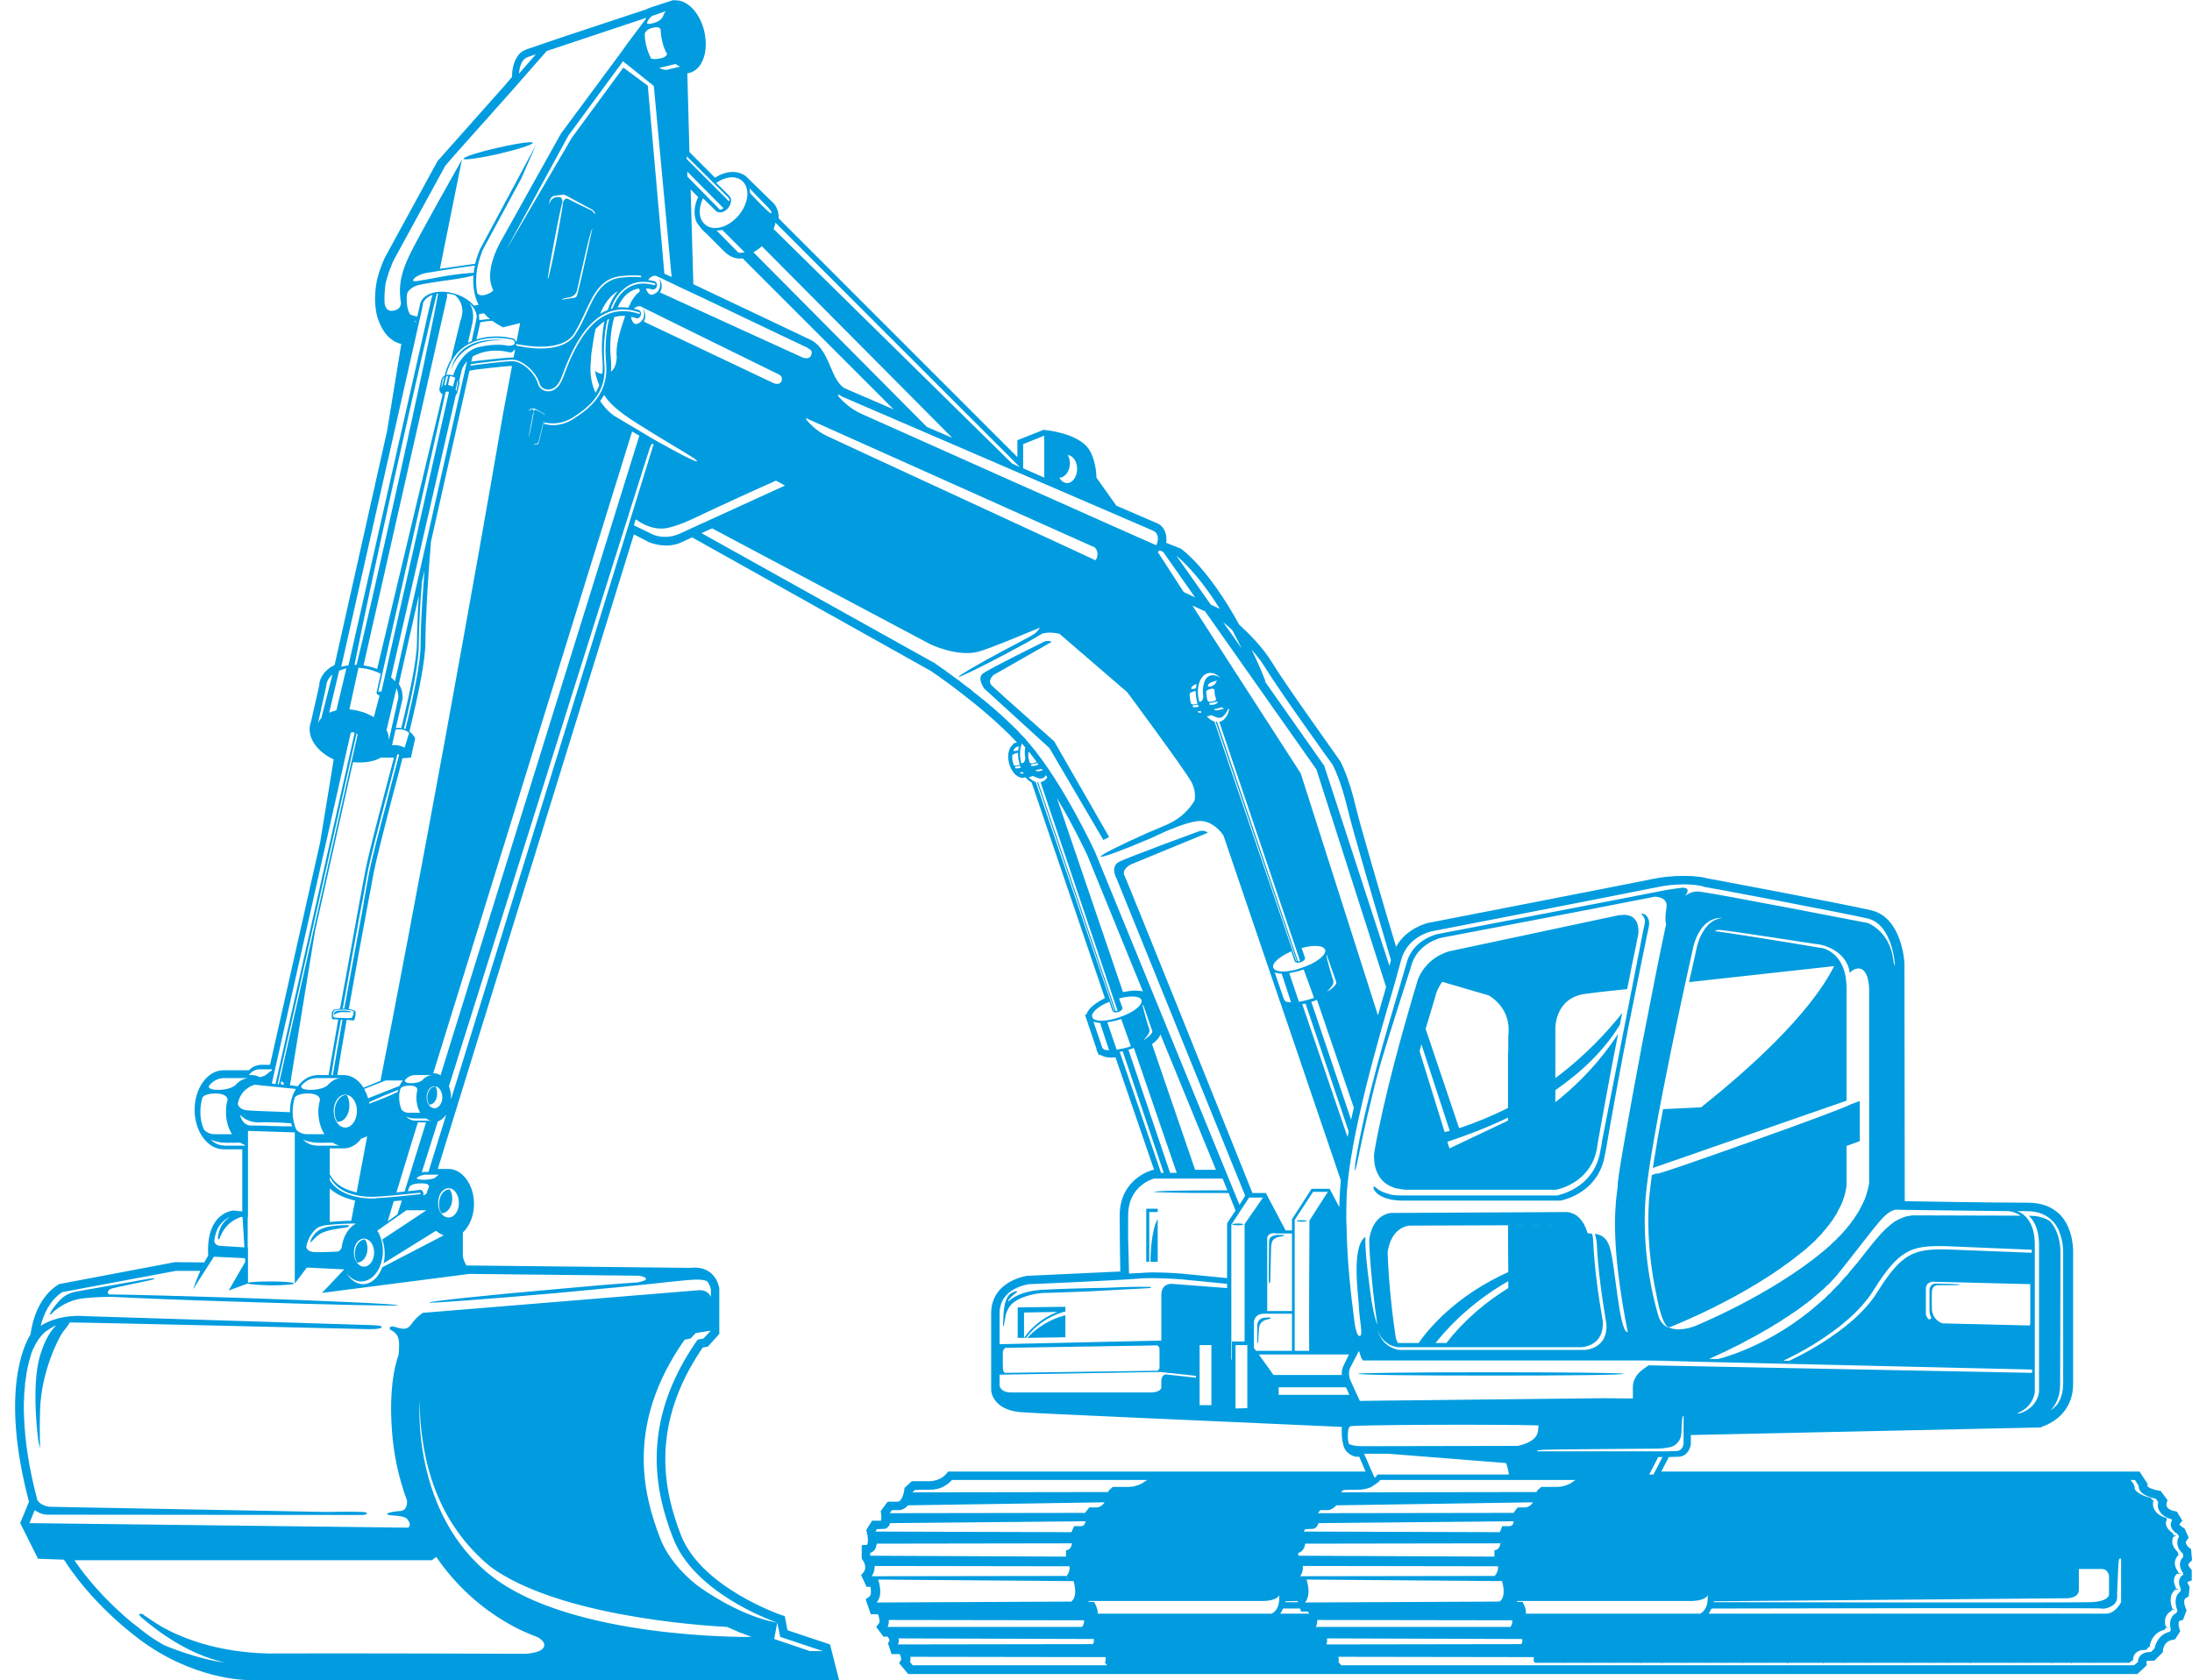
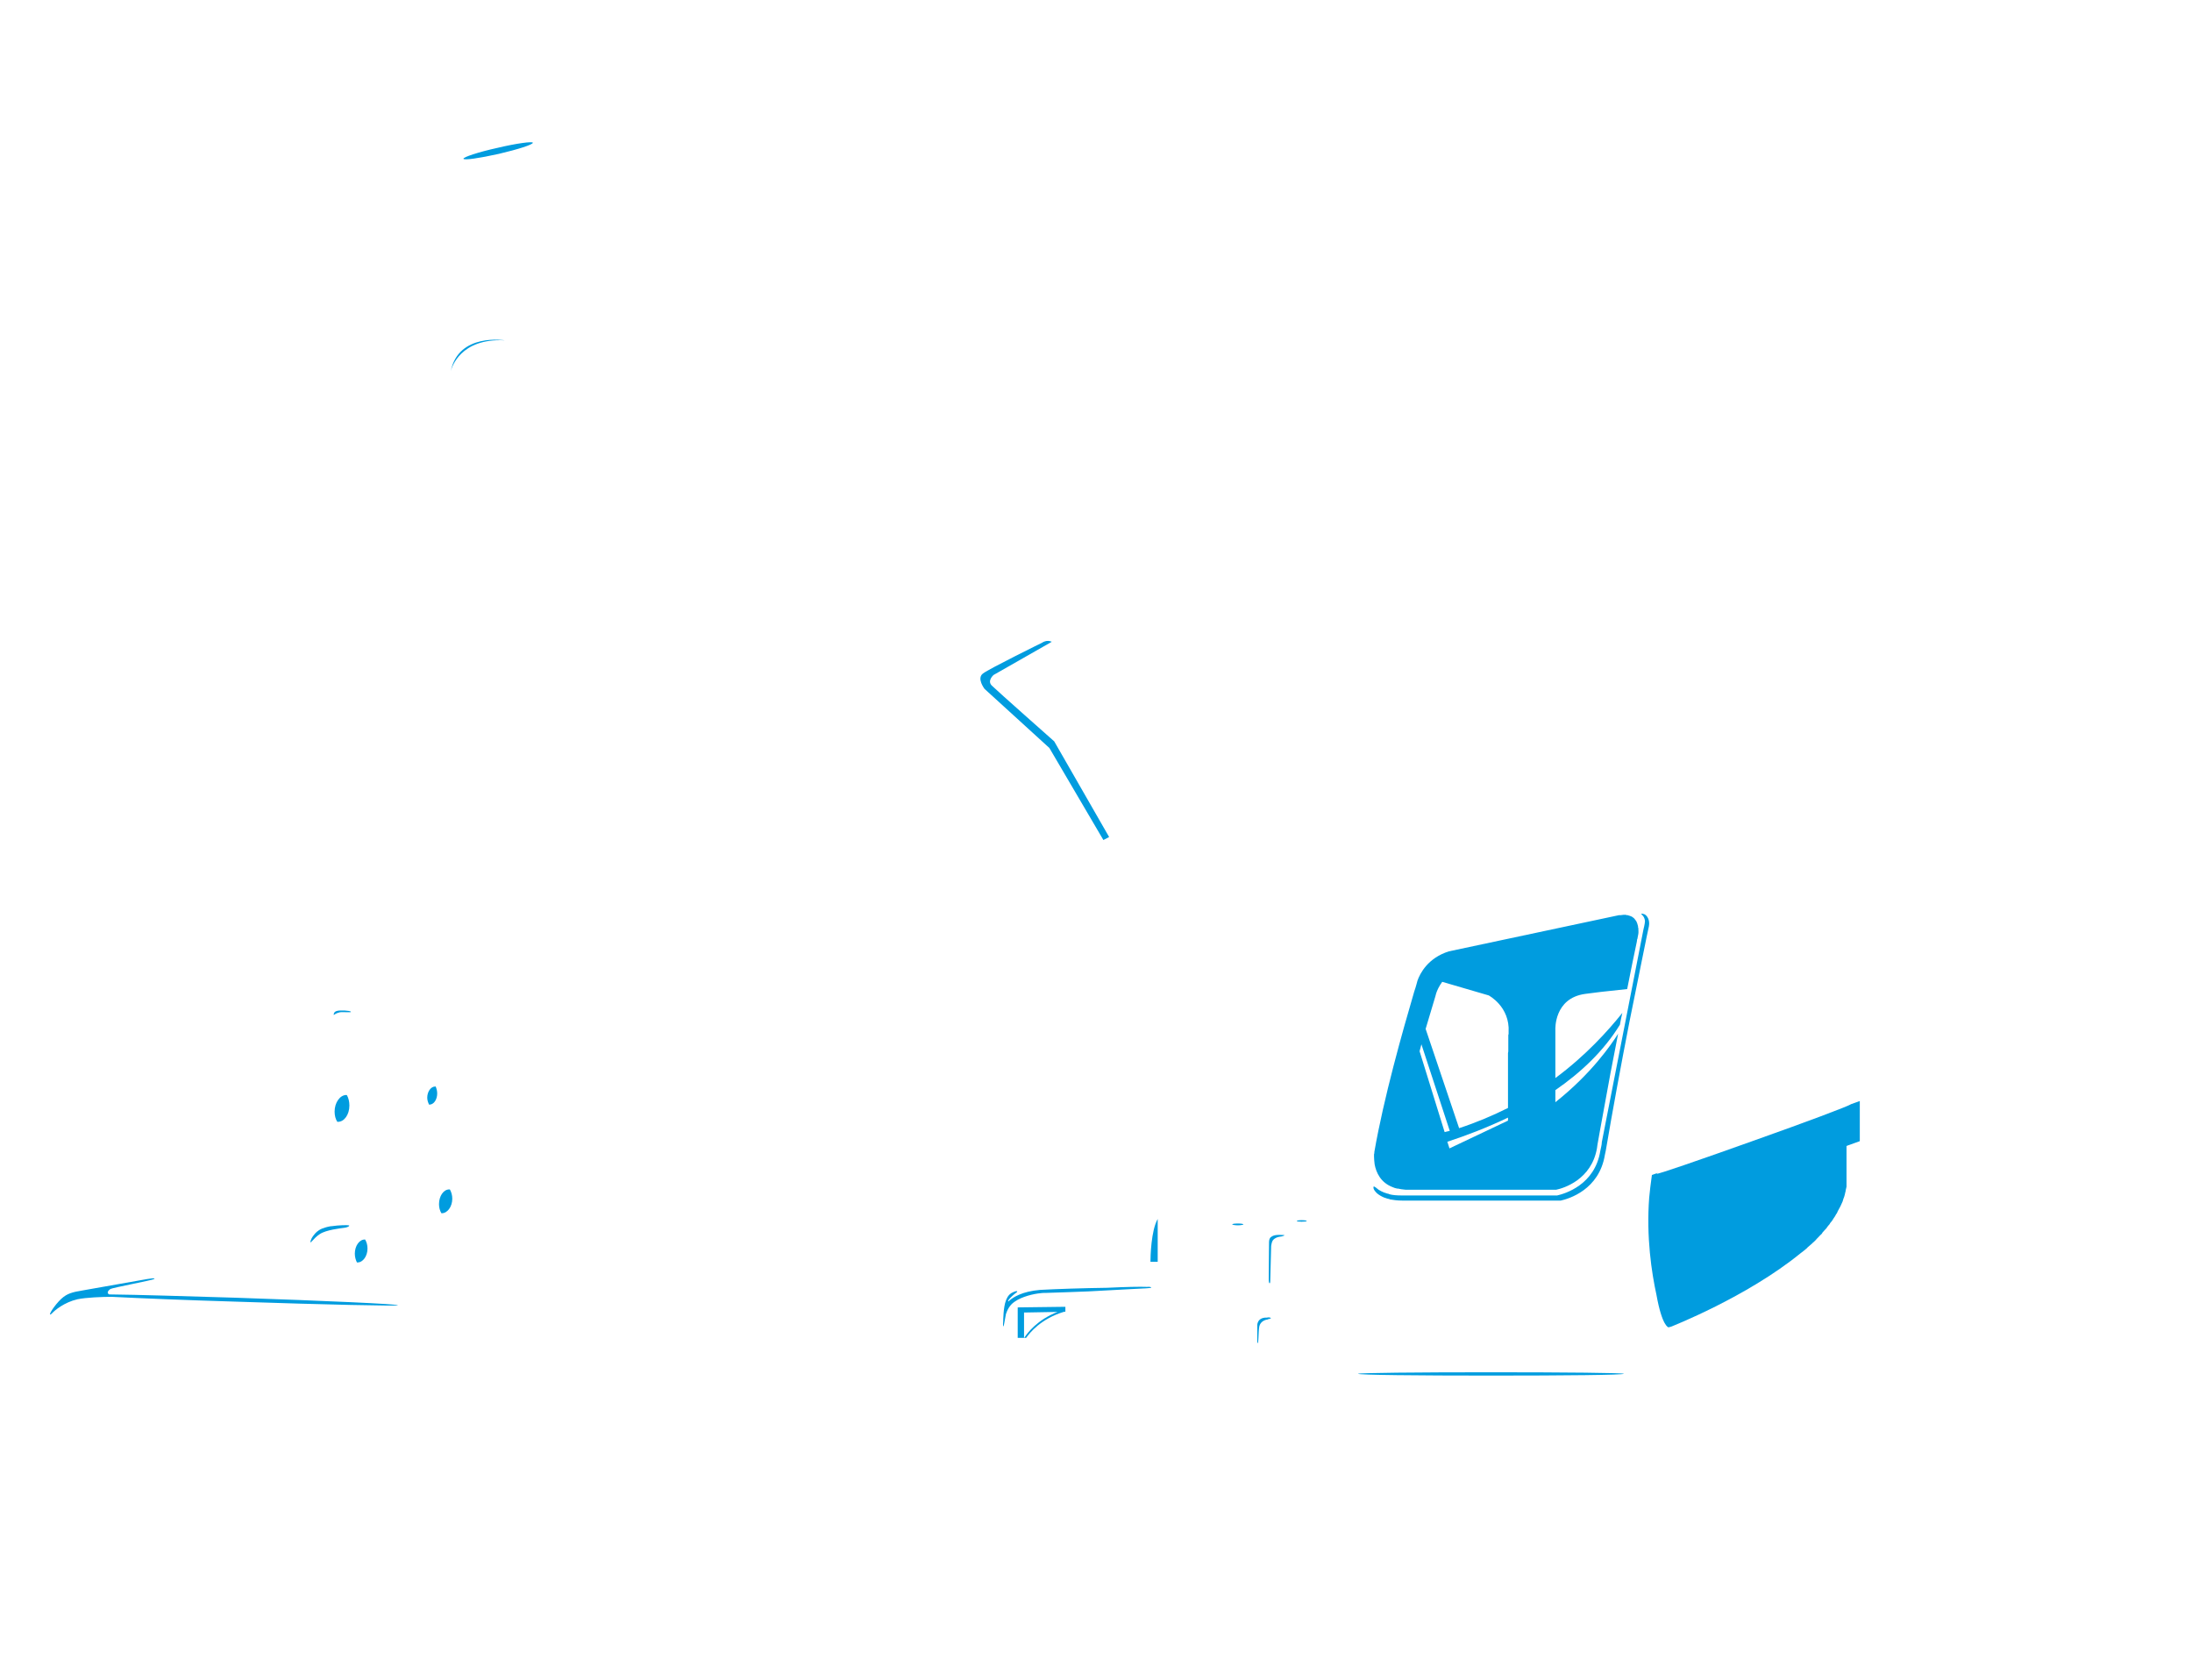
<svg xmlns="http://www.w3.org/2000/svg" clip-rule="evenodd" fill="#000000" fill-rule="evenodd" height="5568" image-rendering="optimizeQuality" preserveAspectRatio="xMidYMid meet" shape-rendering="geometricPrecision" text-rendering="geometricPrecision" version="1" viewBox="-50.0 0.0 7265.0 5568.0" width="7265" zoomAndPan="magnify">
  <g>
    <g fill="#009cdf" fill-rule="nonzero" id="change1_1">
-       <path d="M7203 5185c0,-1 1,-4 5,-7l7 -7 -3 -37 -7 -5c-2,-2 -9,-8 -10,-15 -1,-2 -1,-5 3,-9l6 -9 -14 -31 -6 -3c-5,-3 -10,-8 -11,-10 0,0 0,0 1,-1l9 -11 -18 -30 -9 -2c-5,-1 -19,-5 -24,-14 -1,-2 -3,-5 -1,-13l3 -9 -23 -31 -8 -1c-12,-2 -31,-8 -36,-15l1 -7 -27 -41 -1585 0 25 -48c5,0 14,-1 31,-1 29,0 40,-27 42,-41l0 -1 0 -30 1155 -25 1 0 6 0 0 -2c22,-7 105,-40 105,-143l0 -431c0,-3 4,-78 -42,-128 -26,-27 -62,-41 -107,-41 -118,0 -345,-4 -409,-5l-1 -787c0,-6 -8,-153 -110,-177 -89,-21 -527,-103 -544,-106 -6,-2 -31,-8 -73,-8l-9 0c-31,0 -64,3 -98,10 -98,20 -679,133 -746,146 -3,1 -71,17 -105,79 -52,-174 -118,-399 -133,-462 -25,-107 -52,-153 -53,-155l-1 -1c-1,-3 -175,-244 -227,-329 -28,-45 -71,-89 -106,-121 -104,-189 -189,-249 -194,-252l-48 -19c5,-30 -9,-59 -35,-67l-130 -56 -66 -93c-1,-38 -11,-75 -27,-97 -38,-51 -141,-61 -145,-61l-2 -1 -88 35 0 56 -791 -791c0,-24 -8,-44 -23,-56l-86 -84c-12,-9 -26,-14 -43,-14 -19,0 -40,6 -59,19l-85 -85 -7 -261 6 -1c23,-6 40,-24 49,-53 8,-25 8,-55 1,-86 -14,-59 -54,-102 -94,-102 -3,0 -5,0 -8,0l0 -1 -76 25 -8 3 -6 3 -272 90 -126 43c-11,5 -17,9 -19,11 -18,17 -28,46 -28,80l-23 27 -224 252 -174 319c-15,31 -23,61 -27,77 -7,37 -11,91 7,136 21,53 52,69 74,74l-47 288 -174 776c-27,13 -44,33 -50,57 0,4 -1,7 -1,11l-27 119c-1,3 -2,7 -3,10 -10,43 22,90 78,116l-45 275 -166 737 -28 0c-15,0 -30,6 -42,18l-84 0c-53,0 -96,59 -96,131 0,72 43,131 96,131l62 0 0 206 -28 -3 -1 0c-1,0 -30,2 -53,28 -24,27 -34,67 -31,121l-13 23 -97 -1 -380 72 -2 0c-3,2 -79,37 -97,168 -20,32 -101,190 -5,554l-29 71 59 118 86 3c20,32 99,150 250,264 179,134 352,135 360,135l1959 0 -30 -118 -141 -47 -9 -47 -10 -3c-3,-1 -266,-91 -334,-265 -55,-142 -107,-360 72,-622l17 -3 38 -42 0 -149 0 -1c-3,-24 -23,-70 -82,-70 -4,0 -9,1 -13,1l-743 -8c-8,-13 -12,-25 -12,-34l0 -75c23,-22 37,-57 37,-95 0,-64 -39,-116 -85,-116l-35 0 650 -2103 50 26c18,7 38,11 57,11 25,0 41,-7 42,-7l44 -20 790 442c2,1 173,116 286,237 0,0 0,1 0,1l-5 1 -8 3 1 2c-15,11 -20,35 -14,61 7,29 26,50 46,50 2,0 4,-1 6,-1l2 -1c7,7 13,13 21,17l243 715c-14,7 -27,15 -37,23 -13,10 -21,20 -24,31l-5 1 38 113c0,2 1,4 1,6 1,2 2,3 3,5l0 1 4 9 4 -2c9,7 22,10 38,10 4,0 9,-1 13,-1l128 373 -4 0 -2 1c-1,0 -108,28 -108,150 0,60 1,132 2,186 -89,4 -238,11 -300,14l-6 0c-1,0 -122,15 -122,125l0 255c0,2 4,63 95,72 42,4 601,28 1067,49l0 19c0,13 1,25 4,35 4,32 31,43 44,45l1 0 9 0 21 49 -1384 0 -6 8c-1,1 -18,23 -55,24l-59 0 -24 22 -1 8c-1,8 -8,38 -22,38l-33 0 -23 31 1 8c2,9 1,19 0,24l-30 0 -19 31 2 8c4,12 5,34 1,40 0,0 -1,1 -1,1l-17 1 0 44 3 5c1,1 17,23 3,41l-8 9 18 39 13 0c3,16 2,29 -4,33l-12 8 17 50 24 0c5,14 7,26 3,30l-9 12 24 32 14 0c5,7 7,13 6,14l-5 8 12 36 27 0c4,9 5,17 5,18l-7 12 30 36 4074 0 31 -29 -1 -10c0,0 0,-2 0,-3 1,-1 5,-2 13,-2 1,0 3,0 4,0l9 0 28 -28 1 -7c0,-1 2,-29 31,-34l9 -2 17 -27 -3 -9c-2,-5 -4,-17 -1,-23 0,-1 1,-2 4,-3l9 -2 12 -32 -3 -8c0,0 -12,-26 1,-33l9 -5 3 -32 -3 -5c-2,-3 -4,-8 -4,-11 1,0 1,0 2,-1l12 -4 0 -35 -5 -6c-1,-1 -6,-7 -6,-12zm-4228 334l0 0 -9 -11 0 0 0 0c2,-5 2,-11 1,-17l647 1c1,7 1,13 -2,18l7 9 -644 0zm105 -594l0 0c13,-7 21,-15 25,-20l646 0c0,0 0,1 0,1l0 0c-2,1 -3,2 -5,3 0,0 0,0 0,0 -2,1 -3,2 -5,3 0,1 -1,1 -1,1 -1,1 -3,2 -4,3 -1,0 -1,0 -2,1 -2,1 -4,2 -6,2 0,1 0,1 -1,1 -2,1 -4,2 -7,3 -1,0 -1,0 -2,0 -2,1 -4,2 -6,2 -1,0 -2,1 -3,1 -2,0 -4,1 -6,1 -1,0 -2,0 -3,0 -3,1 -7,1 -10,1l-52 0 -14 13c0,0 0,2 -1,4l-649 1 9 -8 60 -1c15,-2 28,-6 38,-12l-1 0zm986 -2775l-62 -88c9,7 19,16 30,26 10,19 21,40 32,62zm-377 1878c0,-94 75,-119 86,-122l227 0 16 39c-10,0 -19,0 -29,0 -118,0 -214,2 -214,5 0,2 96,4 214,4 11,0 22,0 33,0l23 58 -28 42 0 1 0 181 -151 -15c0,0 -50,-4 -94,-4 -17,0 -31,1 -42,2 -7,0 -20,1 -38,2 -1,-33 -2,-76 -3,-119 0,0 0,0 0,-1 0,-6 0,-12 0,-18 0,0 0,0 0,0 0,-6 0,-12 0,-18 0,-1 0,-2 0,-3 0,-5 0,-9 0,-14 0,-1 0,-2 0,-4 0,-5 0,-11 0,-16zm-78 -549c-6,-3 -8,-7 -8,-8l-29 -85c6,2 13,4 22,4l30 91c-7,-1 -12,-1 -15,-2zm-296 -933c0,-1 0,-1 -1,-1 -1,-3 2,-4 2,-4l15 -3c1,2 1,5 2,7 -1,0 -1,0 -2,0 -7,2 -12,2 -16,1zm-10 -43c1,-2 4,-4 11,-6 4,-1 6,-2 8,-2 0,10 1,21 4,32 0,3 1,5 2,8 -4,1 -9,2 -12,3 -4,0 -7,-1 -8,-2 -1,-4 -2,-7 -3,-10 0,0 0,0 0,0 -2,-7 -2,-13 -2,-18 0,-2 0,-3 0,-5zm-255 -304l-775 -432 35 -16 723 384c0,0 89,43 159,25 46,-13 146,-56 205,-80 -6,9 -13,17 -19,21 -4,3 -22,13 -45,25 -17,9 -36,19 -55,29 -85,45 -152,85 -151,88 2,3 72,-31 157,-76 49,-26 93,-50 120,-67 5,-1 10,-2 15,-3 0,0 1,0 1,1 0,-1 0,-1 0,-1 24,-2 42,4 42,4l224 193c0,0 187,252 213,298 13,26 13,47 10,61 0,0 -1,1 -1,2 -15,25 -42,56 -88,77 -10,4 -17,7 -23,10 -14,6 -28,12 -43,18 -88,39 -158,74 -156,79 2,5 75,-22 164,-60 23,-11 46,-21 66,-30 1,0 3,-1 4,-1 0,0 67,-29 99,-27 28,1 57,22 74,48l186 547c0,1 0,2 1,3 0,1 1,2 1,2l201 591c-2,20 -3,38 -4,56 0,11 -1,22 -1,33l-32 -61 -60 0 -65 101 0 37 -21 0 -64 -121 -1 -3 -45 0c-104,-260 -415,-1034 -424,-1052 -11,-21 21,-37 21,-37l255 -105c-11,-11 -29,-5 -29,-5 0,0 -236,86 -266,102 -29,16 -8,53 -8,53l427 1053 -19 30 -342 -836 0 0 -136 -332c-1,-3 -106,-229 -218,-360 -5,-6 -10,-11 -14,-17 -2,-1 -3,-3 -4,-4 -5,-5 -10,-10 -15,-15 0,-1 -1,-1 -1,-2 -5,-5 -10,-10 -15,-15 -2,-2 -4,-3 -5,-5 -5,-5 -10,-9 -15,-14 -1,-1 -2,-2 -3,-3 -5,-5 -10,-9 -15,-14 -2,-2 -4,-3 -5,-5 -4,-3 -8,-7 -12,-10 -1,-1 -2,-1 -2,-2 -1,-1 -2,-2 -3,-2 0,0 0,-1 0,-1 -5,-4 -11,-9 -16,-14 -2,-1 -4,-3 -7,-5 0,-1 -1,-1 -1,-2 -4,-3 -8,-6 -12,-9 -1,-2 -3,-3 -4,-4 -4,-3 -7,-6 -11,-8 -1,-1 -2,-3 -4,-4 -1,-1 -3,-2 -4,-3 0,-1 -1,-1 -1,-1 -5,-4 -10,-8 -16,-12 0,-1 0,-1 -1,-1 -5,-5 -10,-9 -15,-13 -2,-1 -4,-2 -5,-3 -5,-4 -9,-7 -14,-11 0,0 -1,-1 -2,-1 -4,-4 -9,-7 -13,-11 -1,0 -1,0 -1,0 -1,0 -2,-1 -3,-2 0,0 0,-1 -1,-1 -8,-6 -15,-11 -22,-16 -1,-1 -2,-2 -3,-2 -1,-1 -1,-1 -2,-2 -4,-2 -8,-5 -11,-8 0,0 0,0 0,0 -21,-15 -34,-23 -34,-24zm-892 -420c-5,0 -9,0 -14,0 -9,-1 -19,-3 -29,-7l-64 -31 6 -20c20,15 66,42 116,26 3,-1 5,-1 8,-2 19,-6 41,-14 64,-25 84,-40 224,-104 277,-127l21 12 -24 -14 -2 -1 34 19 0 0 0 0 0 1 -1 0 -348 159c-18,8 -33,10 -42,10 -1,0 -1,0 -2,0zm-1011 2468c40,0 72,-45 72,-101 0,-24 -6,-45 -16,-63 -1,-1 -2,-3 -3,-4l97 -68 64 0c0,0 1,0 1,1l-145 96c5,14 8,30 8,47 0,11 -1,22 -4,32l174 -108 0 0c8,7 17,12 26,15l-204 106c-12,33 -36,56 -64,56 -22,0 -42,-15 -55,-37 13,17 30,28 49,28zm-288 -515c-9,0 -18,0 -26,-1l-57 -1c0,0 -21,-4 -28,-27 -7,-24 4,16 58,17 1,0 1,0 2,0 14,-1 32,-1 51,0 22,0 41,2 56,3 1,3 2,6 3,10 -16,0 -36,0 -59,-1zm172 -1457l0 -1c1,-3 1,-5 1,-8 3,-12 10,-22 20,-31l-37 145c-5,5 -8,10 -11,16l27 -121zm197 -1335c0,-2 1,-5 2,-8 0,0 0,0 0,0 0,-1 0,-1 0,-1 1,-1 1,-2 1,-3 0,-2 1,-3 1,-5 1,-1 1,-2 1,-3 1,-2 2,-5 3,-8 0,0 0,0 0,0 1,-4 2,-7 3,-11 1,-1 1,-1 1,-2 1,-3 2,-6 3,-9 1,-1 1,-2 2,-3 1,-3 2,-6 3,-9 0,-1 1,-2 1,-3 2,-5 4,-9 6,-13l171 -313 33 -38c0,0 0,0 0,0l189 -212 114 -130 330 -110c0,1 -1,2 -1,3l-63 84 0 0 -14 20 -205 277 -197 353c0,0 -57,94 -31,157 1,3 2,6 4,9 -4,5 -13,12 -30,16 -14,2 -20,-2 -23,-6 0,-1 -1,-3 -1,-5 -5,-28 -3,-55 1,-79 0,0 0,0 0,0 0,0 0,0 0,0 5,-26 13,-46 16,-55 0,0 0,0 0,0 1,-2 1,-3 2,-4 0,0 0,0 0,0 0,-1 0,-1 0,-1l128 -237 49 -112 -185 345c0,0 -10,20 -17,50l-117 17 73 -362c0,0 -151,267 -174,317 -22,47 -39,93 -28,158 -1,14 -8,23 -28,26 -17,3 -24,-13 -26,-22 -2,-24 0,-48 3,-68zm471 -751l27 -9 -56 64c2,-29 13,-49 27,-54l2 -1zm2072 1570c13,3 20,20 15,38 -1,4 -2,7 -4,10l0 0c-51,-22 -905,-403 -978,-436 -33,-15 -58,-38 -76,-58 -2,-7 4,-4 4,-4l0 0c5,3 8,4 8,5l1030 444 1 1zm3017 2394l0 433c0,43 -17,70 -36,88 0,0 0,0 0,0 2,-2 4,-4 6,-7 1,0 1,-1 2,-1 3,-4 6,-7 8,-11 -7,8 -16,15 -23,20 18,-18 33,-45 33,-86l1 -435c0,-1 3,-66 -35,-107 -25,-16 -52,-17 -52,-17 0,0 -6,0 -18,-1 16,15 34,43 34,95 0,95 0,489 0,489 0,0 -3,51 -63,71l-10 0c56,-21 59,-71 59,-71 0,0 0,-394 0,-489 0,-96 -59,-110 -59,-110l-32 0c19,1 33,7 44,15 -84,0 -265,-1 -350,-1 -3,0 -6,0 -9,0l0 0c-3,1 -6,1 -9,1 0,0 -1,0 -1,1 -3,0 -6,1 -8,1 -1,0 -1,0 -1,0 -3,1 -6,2 -8,3 -1,0 -1,0 -1,0 -3,1 -6,2 -8,3 -1,0 -1,0 -1,1 -3,1 -5,2 -8,3 0,0 -1,0 -1,1 -2,1 -5,2 -7,4 -1,0 -1,0 -2,0 -2,2 -4,3 -7,5 0,0 0,1 -1,1 -2,2 -4,3 -7,5 0,0 -1,1 -1,1 -2,2 -5,4 -7,6 0,0 -1,0 -1,1 -2,2 -5,4 -7,6 0,0 -1,1 -1,1 -2,2 -5,4 -7,7 0,0 -1,0 -1,1 -2,2 -5,5 -7,7 0,0 -1,1 -1,1 -2,3 -5,5 -7,8 0,0 -1,0 -1,1 -2,3 -5,5 -7,9 -1,0 -1,0 -1,0 -20,24 -42,52 -66,83 -1,0 -2,1 -2,2 -3,3 -5,6 -8,9 -1,1 -2,3 -3,4 -2,3 -5,5 -7,8 -1,2 -3,3 -4,5 -2,3 -4,5 -6,8 -2,1 -4,3 -5,5 -2,3 -5,5 -7,7 -1,2 -3,4 -5,6 -2,3 -4,5 -6,7 -2,3 -4,5 -6,7 -2,2 -5,4 -7,7 -2,2 -4,4 -6,6 -2,2 -5,5 -7,7 -2,2 -4,4 -6,7 -3,2 -5,5 -8,7 -2,2 -4,4 -6,6 -3,3 -6,6 -9,9 -2,1 -4,3 -6,5 -5,4 -10,9 -15,13 -140,122 -283,168 -329,180l-30 0c4,-2 9,-4 14,-7 1,0 1,0 1,0 4,-2 8,-4 12,-6 2,-1 5,-2 7,-3 1,0 3,-1 4,-2 3,-1 5,-2 8,-4 1,0 3,-1 4,-1 3,-2 6,-3 9,-5 2,-1 3,-1 4,-2 4,-1 7,-3 10,-5 2,0 3,-1 4,-2 4,-2 8,-3 11,-5 2,-1 3,-2 4,-2 4,-2 8,-4 12,-6 2,-1 3,-2 4,-2 5,-3 9,-5 14,-8 1,0 1,0 2,-1 17,-9 35,-18 53,-29 0,0 1,0 2,-1 5,-3 10,-6 16,-9 1,-1 2,-1 3,-2 5,-3 10,-6 15,-9 1,-1 3,-2 4,-3 5,-2 9,-5 14,-8 1,-1 3,-2 5,-3 4,-3 9,-6 13,-9 2,-1 3,-2 5,-3 5,-3 9,-6 14,-9 1,-1 3,-2 4,-3 5,-3 11,-7 16,-11 1,0 1,-1 2,-1 12,-9 24,-17 35,-26 2,-1 3,-2 4,-3 5,-4 9,-7 13,-10 2,-2 4,-3 5,-5 4,-3 8,-6 11,-9 2,-2 4,-3 6,-5 3,-3 7,-6 10,-9 2,-1 4,-3 6,-5 3,-3 6,-6 9,-9 2,-2 4,-3 6,-5 3,-3 6,-6 9,-9 1,-2 3,-4 5,-6 3,-3 6,-6 9,-10 1,-1 3,-3 4,-4 4,-5 8,-10 12,-15 129,-162 145,-194 183,-204l7 0c1,0 21,1 52,1 0,0 0,0 0,0 90,1 274,4 376,4 37,0 66,11 86,33 3,2 5,5 7,8 1,0 1,1 1,1 2,3 4,5 5,7 0,1 1,1 1,2 1,2 3,5 4,7 0,1 0,1 1,1 1,3 2,6 3,8 0,1 0,1 0,1 0,0 0,0 0,0 15,35 13,70 13,71zm-3420 -1615c0,0 -1,-1 -1,-1 -1,-3 2,-4 2,-4l20 -4c1,2 2,3 3,4 -2,2 -4,3 -8,4 -7,2 -12,2 -16,1zm18 -12c-3,1 -10,3 -15,4 -4,0 -7,-1 -8,-2 -1,-3 -2,-7 -3,-10l0 0c-2,-7 -2,-13 -2,-18 0,-2 0,-3 0,-5 0,0 1,-1 3,-3 8,11 17,22 25,34zm8 30c-4,1 -9,0 -14,-4 3,1 5,0 5,0 1,0 11,-3 17,-4 1,2 2,3 4,5l-12 3zm379 901c12,-10 20,-19 23,-29l184 449 -69 0 -143 -417c2,-1 3,-2 5,-3zm-35 -171c-7,-2 -16,-3 -26,-3 -11,0 -25,2 -40,5l-219 -643c58,97 99,186 101,190l184 451zm1 44l30 87c0,0 4,10 -30,31 0,0 16,-16 19,-25 4,-8 0,-15 -1,-19 -2,-3 -16,-53 -20,-72 1,0 1,-1 2,-2zm-31 143l142 414 -22 0 -138 -408c2,0 5,-1 7,-2 4,-1 8,-3 11,-4zm-2367 480c1,0 2,1 3,2 0,2 -1,3 -3,3 -45,5 -93,10 -142,13 -5,1 -11,1 -16,1 -41,0 -90,-10 -121,-38 -7,-6 -14,-14 -19,-22l0 -11c6,10 13,21 22,29 34,31 91,39 134,36 48,-3 96,-8 142,-13zm-151 198c0,26 -15,47 -34,47 -18,0 -33,-21 -33,-47 0,-26 15,-46 33,-46 19,0 34,20 34,46zm-452 -491c8,-50 49,-63 56,-65l137 14c-13,20 -20,47 -20,76 0,0 0,0 0,1 -43,-2 -117,-4 -141,-6 -22,-2 -29,-13 -32,-20zm336 -1437c7,-3 15,-6 24,-8l-33 139c-8,2 -16,5 -24,8l33 -139zm312 -1253l0 0c-22,6 -38,18 -43,35 -1,3 -2,6 -2,9l-8 35c-12,-2 -20,-5 -25,-8 -7,-14 -10,-30 -10,-48 0,-2 0,-4 0,-6 0,0 0,0 0,0 0,-6 1,-11 2,-16 2,-5 13,-21 40,-27 18,-4 44,-8 64,-11 13,-2 27,-4 42,-6 30,-4 55,-9 73,-14 -2,31 1,65 17,97 -5,1 -10,2 -15,3 -14,-16 -36,-31 -62,-39 -14,-4 -28,-7 -41,-7 -1,0 -2,0 -2,0 -3,0 -6,0 -9,0 0,0 -1,0 -2,0 -3,0 -5,1 -8,1 -1,0 -1,0 -2,0 -3,1 -6,1 -9,2 0,0 0,0 0,0zm74 -81l64 -9c-2,7 -3,15 -4,24 -20,1 -50,4 -83,9 -20,3 -39,7 -55,10 -22,4 -42,7 -46,8 -9,2 -19,1 -17,-3 2,-3 5,-6 8,-9 6,-4 20,-13 46,-16 15,-3 51,-8 87,-14zm-138 173c1,1 4,3 7,4l0 3c-2,-2 -5,-4 -7,-7zm304 -231l208 -382 181 -246 102 82 59 633c-9,-4 -17,-8 -24,-11l-55 -623 -81 -60 -171 233 -219 374zm489 -780l2 0 39 -14c-4,6 -7,12 -10,20 -3,5 -12,15 -32,20 0,0 -1,0 -1,0 0,0 0,0 0,0 -14,4 -18,2 -19,-1 5,-13 13,-21 21,-25zm233 639c-4,3 -8,5 -12,5l-108 -110 0 -16 120 121zm-938 2874c-7,-5 -15,-7 -23,-7l-1 0 659 -2127 24 14 -659 2120zm-411 233c0,0 -1,0 -2,-1 1,1 1,1 1,1 0,0 -1,-1 -2,-1 -1,0 -2,0 -3,0 -2,0 -3,0 -4,0 1,0 1,0 2,0 -14,-2 -26,-9 -37,-19 8,3 25,9 42,10 16,1 40,0 57,0 7,5 15,8 23,10l-77 0zm-14 -2c-1,-1 -3,-1 -4,-1 1,0 3,0 4,1zm145 -1356l0 0 1 -4 0 -1 0 0c1,-1 0,-2 -1,-3 -1,-1 -2,-1 -3,-2 3,1 5,2 6,3 1,1 2,3 2,3l0 0 0 1 -1 4 0 0 -260 1154 -4 -1 260 -1154zm302 -1456c0,-4 0,-7 -1,-10 9,1 18,2 26,5 1,0 1,0 2,1 40,36 17,84 17,84l-31 128c-13,22 -19,43 -21,54 -4,2 -8,5 -9,9l-1 1c0,1 0,1 -1,2 0,0 0,1 0,1l-6 27c0,1 0,1 0,2 0,0 0,1 0,1l-1 2c0,6 4,13 11,17l-217 910c-10,-4 -20,-7 -31,-9 -5,-1 -10,-2 -14,-3l277 -1222zm675 -889c21,-7 32,-4 33,7 0,12 2,24 5,36 3,15 9,30 16,42l0 0c0,0 -2,10 -20,14 -13,3 -25,4 -33,1 -6,-12 -12,-26 -16,-42 -4,-15 -5,-29 -5,-41 2,-5 7,-13 20,-17zm311 742c-5,1 -10,2 -15,2 0,0 0,0 0,0 -2,0 -4,0 -6,-1l-72 -73c6,0 12,-1 19,-2l74 74zm1588 1549c-2,2 -4,3 -6,4 0,0 -1,0 -1,1 -2,1 -4,1 -6,2 -1,0 -2,0 -2,0 0,0 0,0 0,0l0 0 268 793c-3,0 -5,1 -7,1l-268 -793c0,0 0,0 0,0 0,0 0,0 0,0l-1 -1c-1,0 -3,0 -4,0l269 793c-2,0 -3,0 -3,-1l0 0 0 0 0 0 0 -1 -270 -792 0 0c0,0 0,0 0,0 -2,0 -4,-1 -6,-2 -7,-3 -14,-9 -20,-16 3,1 7,1 12,-2 7,-5 28,20 46,0 6,-6 10,-13 13,-21l1 0c1,0 2,-1 3,-1 -2,15 -9,28 -18,36zm373 870c0,0 4,11 -31,32 0,0 16,-17 20,-25 3,-9 0,-17 -2,-21 -1,-3 -17,-56 -20,-74 0,-1 1,-2 1,-3l32 91zm-118 -66c10,-3 16,-10 14,-16 0,0 0,-1 -1,-2l-10 -29c40,-11 73,-9 78,6 5,16 -28,43 -76,59 -47,17 -90,17 -96,0 -5,-15 21,-37 60,-54l11 32c-1,0 0,0 -1,0 1,0 1,0 1,0 1,6 11,7 20,4zm-368 -890c1,-2 4,-5 12,-7 3,-1 6,-2 8,-2 0,11 1,22 4,34 1,3 1,5 2,8 -4,1 -9,2 -12,3 -4,0 -7,-1 -9,-2 -1,-4 -2,-7 -3,-11l0 0c-1,-7 -2,-13 -2,-19 0,-1 0,-3 0,-4zm93 55c-4,1 -9,0 -14,-4 2,0 4,0 5,0 2,-1 19,-5 23,-6 2,2 5,4 7,5l-21 5zm-11 -19c-6,1 -12,2 -16,0 0,0 0,-1 -1,-1 -1,-3 2,-4 2,-4l25 -5c0,1 0,2 1,2l0 0c0,0 -1,5 -11,8zm-27 -40c0,-1 0,-3 0,-4 1,-2 4,-5 12,-7 13,-4 15,1 15,2 0,0 0,0 0,0 0,6 1,13 2,20 1,3 2,5 3,8 0,0 0,0 0,0 0,3 1,5 -1,7 -1,2 -11,4 -17,5 -4,1 -7,-1 -8,-2 -2,-3 -3,-6 -4,-10l0 0c-1,-7 -2,-13 -2,-19zm31 -31l0 0c0,0 -3,7 -16,11 -9,2 -10,-1 -10,-3 2,-5 6,-8 9,-10l1 0 21 -7c-2,3 -4,5 -5,9zm-56 78c-1,0 -2,1 -3,1 -7,1 -12,2 -16,0 -1,0 -1,0 -1,-1 -1,-2 1,-4 1,-4l16 -3c1,3 2,5 3,7zm-6 16c2,1 4,0 5,0 0,0 3,-1 7,-2 1,2 2,4 3,6l-1 0c-4,1 -9,0 -14,-4zm-9 -88l8 -3c-1,5 -2,9 -2,14 -2,1 -4,1 -6,2 -10,2 -11,-1 -10,-3 2,-4 5,-8 9,-9l1 -1zm360 944c1,0 2,-1 3,-1l34 94c-2,1 -3,2 -5,2 -15,5 -31,9 -45,11l-32 -95c14,-2 30,-6 45,-11zm-2 114c4,-1 7,-1 11,-2l143 424c-1,6 -2,12 -4,18l-150 -440zm30 -8c3,0 5,-1 8,-2 4,-2 8,-3 11,-4l122 357c-3,13 -6,27 -9,40l-132 -391zm-314 -1080c-8,-3 -18,-4 -27,2 -9,5 -14,17 -16,28 -4,14 -2,30 -1,36 1,9 -3,17 -8,19 -3,1 -4,1 -5,0 -1,0 -1,-1 -1,-2 -11,-44 3,-86 30,-92 14,-3 28,3 41,15 -5,-3 -9,-5 -13,-6zm-2131 -852c-25,16 -48,21 -68,21 -11,0 -21,-2 -30,-4 1,-2 1,-3 1,-5 23,5 57,7 94,-16 60,-38 114,-86 105,-180 -3,-37 -2,-93 10,-144 2,-1 4,-2 6,-3 -13,52 -14,109 -10,146 8,97 -47,146 -108,185zm-713 825c10,1 19,2 29,4 16,4 31,9 45,16l-14 62 0 0c0,0 0,0 0,0 -1,4 4,9 10,10l-19 72c-15,-9 -32,-17 -52,-21 -10,-3 -19,-4 -29,-5l30 -138zm378 -1144c0,0 9,-36 -10,-64 16,15 25,32 24,48 0,-1 0,-2 0,-4 0,2 0,4 -1,6l-1 8 -15 68c0,0 -1,0 -2,0 -3,2 -7,4 -10,5l15 -67zm51 -5c4,0 9,0 14,-1 9,6 19,13 31,19 3,2 5,3 5,3l56 -14 1 -1 0 0 -12 62c-1,0 -2,-1 -3,-1 -1,-3 -3,-6 -5,-8l0 0c0,0 -1,0 -2,-1 0,0 0,0 -1,0 0,0 0,0 -1,0 -13,-4 -64,-15 -121,3l13 -57 25 -4zm220 -415c10,-1 19,-3 25,-3 1,-1 1,-1 1,-1 0,0 1,0 1,0 3,0 10,1 16,5 7,4 83,45 83,45 0,0 9,6 9,12 1,7 -6,-6 -11,-9 -5,-2 -79,-39 -79,-39 0,0 -10,-5 -16,11 0,1 0,1 0,2 -2,19 -11,67 -21,123 -14,72 -27,130 -29,130 -2,-1 8,-59 22,-131 11,-60 22,-110 26,-125 0,-6 -2,-14 -7,-15 -9,-3 -31,-2 -37,25 0,0 0,-27 17,-30zm335 294c-1,1 -2,2 -3,2 0,0 -1,0 -1,0 -39,-11 -72,-5 -99,18 -17,15 -30,36 -39,59 -2,1 -4,1 -6,2 9,-26 23,-49 42,-65 27,-24 62,-31 103,-20l0 0 1 0c1,1 2,2 2,4zm1464 904c-1,3 -3,7 -5,10l0 0c-46,-22 -823,-380 -890,-412 -30,-14 -53,-35 -69,-55 -2,-6 3,-3 3,-3l0 0c5,3 7,4 8,4l938 420 0 0c13,3 19,19 15,36zm-1768 -600l-2 5c-10,28 -28,45 -49,45 0,0 -1,0 -2,0 -14,-1 -27,-10 -31,-22 -10,-39 -54,-78 -86,-78 -27,0 -124,13 -125,13l-10 2c-2,0 -3,-1 -4,-2 0,-2 1,-3 3,-3l10 -2c1,0 99,-13 126,-13 34,0 80,41 91,81 3,10 14,18 27,18 19,1 35,-14 45,-41l2 -5c30,-79 99,-263 256,-210 1,0 2,2 2,3 -1,2 -2,3 -4,2 -152,-51 -220,129 -249,207zm129 -50c1,15 1,29 -1,42 -11,-1 -18,-5 -24,-10 2,14 7,30 14,48 -3,9 -8,17 -12,25 -13,-27 -20,-62 -16,-103 0,-2 1,-5 1,-7 0,-6 0,-13 1,-20 4,-28 8,-56 14,-82 9,-9 19,-18 29,-25 -9,48 -10,98 -6,132zm-212 272c0,2 -3,3 -3,3l-14 2c-1,-1 3,-2 8,-3 8,-1 9,-7 9,-7 0,0 13,-55 14,-58 1,-3 4,-14 4,-13 0,0 0,1 0,1 -5,21 -17,74 -18,75zm17 -97c-1,-1 -27,-14 -27,-14 0,0 -3,-1 -5,4 0,0 -1,1 -1,1 0,6 -3,23 -7,42 -5,25 -9,45 -10,45 0,0 3,-20 8,-45 4,-21 7,-38 9,-43 0,-2 -1,-5 -3,-5 -3,-1 -10,-1 -12,8 0,0 -1,-9 5,-10 4,0 7,-1 9,-1 0,0 0,0 0,0 0,0 4,0 6,1 3,2 29,16 29,16 0,0 3,2 3,4 1,2 -2,-2 -4,-3zm-446 1057l-15 49c0,0 -20,-12 -42,-8 1,-2 1,-4 2,-6 0,0 0,-1 0,-1l0 -1 10 -44c2,0 5,-1 7,-1 1,0 3,0 4,0 15,0 26,5 34,12zm-221 951c-11,63 -22,125 -32,183l-5 0c9,-58 20,-121 32,-184 1,0 3,1 5,1zm36 -29c4,5 -3,19 -5,22 -3,3 -42,0 -52,0 -6,0 -9,-3 -10,-5 -1,-7 0,-16 5,-19 4,-2 13,-3 25,-3 17,0 31,2 37,5zm-35 -8c23,-131 47,-261 63,-348l2 -8c6,-34 11,-62 15,-83 10,-56 35,-149 63,-258l1 -2c12,-46 25,-95 37,-144 0,0 0,0 1,0 1,0 3,1 5,1 -13,49 -26,98 -38,145l0 1c-29,109 -54,203 -64,258 -4,21 -9,49 -15,83l-1 8c-16,87 -40,216 -64,347 -1,0 -3,0 -5,0zm331 -2083l0 -1c0,0 1,-1 1,-1 0,-3 2,-6 5,-8l-8 31c-2,1 -3,3 -3,5l5 -26zm495 -497c-13,61 -47,213 -50,217 -2,6 -9,7 -9,7l-40 6c-5,-1 9,-5 21,-7 24,-3 28,-22 28,-22 0,0 36,-159 39,-168 2,-9 11,-41 12,-38 0,1 0,3 -1,5zm-60 344c14,-23 26,-47 37,-72 27,-58 52,-113 119,-120 31,-3 52,-3 68,-1 -1,1 -1,3 -2,5 -15,-2 -36,-2 -65,1 -65,7 -89,61 -115,118 -11,24 -23,49 -38,72 -24,35 -70,45 -113,45 -34,0 -65,-6 -83,-10 0,-2 1,-3 1,-5 39,8 151,26 191,-33zm-205 78c-26,0 -120,12 -125,12l-10 2 4 -17c4,-3 9,-5 14,-7 55,-24 109,-7 110,-7l0 -1c0,0 1,1 1,1 5,1 10,-3 14,-9 1,0 1,1 2,1l-5 25c-2,0 -3,0 -5,0zm-388 1073c-4,-5 -8,-9 -13,-13l215 -937c2,-1 3,-3 4,-5l1 -2 0 0c0,0 0,0 0,-1 0,0 0,0 0,0l7 -30c0,0 0,0 0,0 0,0 0,0 0,0l0 -1 0 -2c0,-2 -1,-4 -1,-5l9 -38c4,-9 9,-18 17,-27l-239 1061zm170 -1010c2,-1 3,-1 6,-1l-7 29c-2,0 -4,1 -6,1l7 -29zm30 4l-8 29c-3,-1 -7,-3 -11,-4 -2,-1 -3,-1 -5,-1l6 -29c2,0 4,0 5,0 5,1 9,3 13,5zm8 9c1,1 1,2 1,4 0,1 0,1 0,2 0,0 0,0 0,-1 0,1 0,1 0,2l0 0c0,0 0,0 0,0l0 1 -6 29c0,-2 -1,-5 -2,-7l7 -30zm505 -275c2,-2 4,-4 6,-6 0,0 0,0 1,-1 2,-2 4,-3 6,-5 0,0 0,0 1,-1 3,-3 8,-5 12,-8 -15,17 -26,39 -34,63 -9,3 -17,7 -25,12 6,-14 13,-27 21,-39 0,0 0,0 0,0 2,-3 4,-5 5,-7 1,-1 1,-1 1,-1 2,-2 4,-4 5,-6 1,-1 1,-1 1,-1zm-316 155c0,0 0,0 0,0 0,-1 0,-1 0,-2 0,1 0,1 0,2zm-230 163l0 0 1 -4c0,-1 1,-1 3,-2l0 0c0,0 1,0 2,0 1,0 2,0 4,0 1,0 1,1 2,1l-224 994c0,0 -1,-1 -2,-1 -4,-1 -7,0 -9,2l1 -3 222 -987zm-162 977c5,11 7,23 6,34l-1 3 -30 135c0,-11 -2,-23 -8,-33l33 -139zm778 -1231c6,1 12,3 18,5l0 0c6,1 12,-3 14,-11 2,-6 0,-12 -5,-15l1 0c-1,0 -1,0 -2,-1 0,0 -1,0 -1,-1 -1,0 -1,1 -1,0 -5,-1 -10,-3 -15,-4 5,-5 11,-8 17,-8 2,0 3,0 5,0 2,1 3,2 5,3l1 0 0 0c0,1 0,1 1,1l0 0c19,9 47,23 79,39 130,64 334,164 366,180 1,0 2,1 3,1 4,2 8,5 11,8 1,1 2,3 2,4 1,6 1,12 -4,17 -10,10 -27,0 -27,0l-426 -202c0,-1 1,-1 1,-2 0,0 0,0 0,-1 11,-22 -5,-40 -5,-40 10,18 1,35 1,35 0,0 -2,2 -3,4 -8,10 -17,12 -22,12 -8,-3 -14,-13 -14,-24zm26 -94c1,3 2,7 3,10 -1,0 -2,1 -3,2 0,0 0,0 0,0 -2,2 -4,3 -5,5 -1,0 -1,0 -2,1 -1,2 -3,4 -5,5 0,1 0,1 -1,2 -1,1 -2,3 -4,5 0,1 -1,1 -1,2 -2,2 -3,5 -5,7 0,1 -1,2 -1,2 -1,2 -3,5 -4,7 0,1 -1,2 -1,3 -2,3 -3,6 -5,9 0,1 -1,2 -1,3 0,0 0,0 0,1 -13,-2 -25,-2 -36,-1 9,-19 19,-35 33,-46 11,-9 24,-15 38,-17zm-555 180c25,-11 53,-16 81,-16 27,0 48,4 55,6l1 0 0 0c0,1 0,1 0,1l1 0 0 0 0 0 0 0c3,1 4,6 5,11 -3,9 -23,8 -23,8 0,0 -32,-10 -95,4 -58,13 -82,81 -86,94 -1,0 -3,-1 -5,-1 -3,-1 -6,-1 -9,-1 -3,0 -6,0 -9,1 6,-23 24,-82 84,-107zm-632 2454l1 -7c3,2 6,4 9,7l-1 5 -8 -1c0,-1 -1,-2 -1,-4zm113 -504l126 -560c8,1 16,1 23,1 28,0 53,-6 71,-17 0,0 0,1 0,1l41 0c0,0 1,-1 1,-1 -12,44 -23,88 -34,129 -29,110 -54,206 -64,262 -4,22 -10,54 -17,91 -16,90 -40,220 -64,351 -9,1 -17,2 -21,4 -11,6 -5,31 -5,31 0,0 9,0 20,1 -11,63 -22,126 -32,184l-35 0c-26,0 -50,14 -67,37l-26 -3 83 -511zm-11 526c-1,0 -2,0 -2,0 -2,0 -3,0 -4,0 -1,0 -2,0 -2,0 -33,-1 -26,-13 -26,-14 14,-16 31,-25 50,-25l79 0c-15,2 -28,9 -40,21 0,0 0,0 0,0 0,0 0,0 0,0 0,1 -1,1 -1,2 -5,4 -19,15 -54,16zm433 25c0,20 -12,36 -26,36 -14,0 -26,-16 -26,-36 0,-21 12,-37 26,-37 14,0 26,16 26,37zm-188 -56l57 0c-4,5 -8,11 -11,18l-104 41c-3,-11 -8,-21 -13,-31 23,-9 49,-19 71,-28zm-134 156c-21,0 -38,-25 -38,-55 0,-30 17,-54 38,-54 22,0 39,24 39,54 0,30 -17,55 -39,55zm80 -79c0,-2 -1,-3 -1,-5 13,-6 29,-13 47,-21 18,-7 36,-14 50,-20 -1,3 -1,5 -2,7 -13,6 -28,13 -45,20 -19,7 -35,14 -49,19zm107 20c-5,-12 -8,-25 -8,-40 0,-3 0,-6 0,-8 0,0 0,0 0,0 0,0 0,-1 0,-1 1,-8 2,-15 5,-22 2,-3 8,-8 27,-9 26,-1 29,10 28,15 0,0 0,0 0,0 -2,8 -3,17 -3,25 0,19 5,37 13,50 -11,0 -28,0 -39,0 -11,0 -19,-6 -23,-10zm98 -115c-10,2 -19,7 -27,14l0 0c0,0 0,1 0,1 0,0 0,0 0,0 -3,3 -12,11 -37,12 0,0 -1,0 -1,0 -1,0 -2,-1 -3,0 0,0 -1,0 -1,0 -22,-1 -18,-10 -18,-10 9,-11 21,-17 34,-17l53 0zm-168 19l-56 23c-16,-26 -40,-42 -66,-42l-21 0c9,-58 20,-120 31,-183 12,1 21,2 23,2 3,1 7,-15 7,-28 -1,-5 -11,-8 -23,-10 23,-130 46,-258 63,-347 7,-37 13,-68 17,-91 10,-55 35,-150 63,-260 12,-44 24,-89 35,-134 0,0 0,1 0,1l1 0 0 0c0,0 0,0 0,0l27 -2 14 -64c0,0 -6,-13 -19,-23 30,-124 53,-235 53,-297 0,-64 7,-199 19,-339l-22 101 -7 97c-4,65 -6,118 -6,152 0,57 -22,163 -50,278 -2,0 -4,-1 -5,-1 28,-116 49,-221 49,-277 0,-34 2,-87 6,-152l5 -62 -11 50c-4,66 -6,120 -6,153 0,58 -23,167 -52,286 -4,-1 -8,-1 -12,-1 -2,1 -4,1 -6,1l21 -92 0 0 0 -1 0 0 1 -3 1 -4 -1 0c1,-16 -3,-32 -12,-46l236 -1047 -3 9 21 -4c1,0 97,-12 121,-12l-30 160c-41,240 -110,629 -190,1067 -90,490 -171,916 -216,1142zm764 -2388c-5,-45 -2,-99 11,-143 11,-3 23,-5 36,-4 -7,20 -15,44 -22,73 -6,24 -8,46 -6,66 -1,16 -5,35 -19,46 1,-12 1,-24 0,-38zm631 -11l-469 -214c1,-1 1,-2 1,-2 1,-1 1,-1 1,-1 12,-24 -5,-43 -5,-43 10,19 0,37 0,37 0,0 -2,2 -3,5 -9,10 -19,12 -24,12 -8,-3 -14,-11 -16,-21 7,0 13,1 20,3 0,0 0,1 1,1 0,0 0,0 0,0 1,0 1,0 1,0l0 0c6,0 12,-4 14,-11 2,-7 -1,-14 -6,-16l0 0c-1,-1 -1,-1 -2,-1 0,0 0,0 0,0 0,0 0,0 0,0 -8,-2 -15,-3 -21,-4 5,-8 14,-14 22,-14 2,0 4,0 6,1 1,0 3,1 5,3l1 0 0 0c0,0 1,0 1,0 0,0 0,0 0,0 33,16 89,43 152,72 144,69 323,154 340,162 2,1 3,2 4,3 0,0 0,0 0,0 3,2 6,3 8,5 1,2 2,4 3,5 1,6 0,12 -5,18 -11,10 -29,0 -29,0zm-350 -454c1,5 8,19 30,41 1,1 2,1 3,2l66 66 8 6 0 0c11,8 25,13 40,13 3,0 6,0 8,-1l501 501 -162 -70c0,0 -21,-9 -39,-52 -22,-52 -38,-90 -73,-108 -20,-10 -251,-119 -390,-185l-9 -314 25 25c-13,27 -15,54 -8,76zm191 107c10,-5 19,-12 28,-20l631 635 -84 -36 -575 -579zm-873 221c-3,1 -6,1 -9,1l-1 0 -26 3 1 -5 -1 0c0,-5 0,-10 -1,-14 6,-2 12,-3 17,-4 6,7 12,13 20,19zm-260 2654c1,1 2,1 3,1 -1,0 -2,0 -3,-1zm5 2c2,0 4,1 6,1 -2,0 -4,-1 -6,-1zm7 1c-11,0 -22,-5 -30,-14 5,3 16,7 28,7 10,0 27,0 38,0 5,3 10,6 16,7l-52 0zm934 -2185c-8,4 -140,-71 -140,-71l-133 -79c0,0 -26,-16 -48,-50 5,-6 9,-13 13,-20 32,49 93,84 159,125 72,45 157,92 149,95zm1938 1698l31 95c-7,0 -12,-1 -16,-2 -5,-3 -7,-7 -8,-9l-30 -88c6,2 14,4 23,4zm-2036 -2996c0,0 0,0 0,0l0 0c-9,2 -18,-1 -28,-7 5,0 9,-1 10,-1 3,-1 36,-9 45,-11 5,4 10,7 15,9l-42 10zm-764 742c2,0 3,0 4,0 -12,72 -67,331 -135,639 -58,261 -109,486 -135,591 -3,0 -5,1 -7,1 21,-107 69,-333 127,-595 68,-306 127,-563 146,-636zm-287 1462l0 0 1 -5c0,0 0,0 0,0 1,-2 3,-3 7,-3 1,0 3,0 4,0 1,1 3,1 4,2 -1,-1 -2,-1 -4,-1 0,0 0,0 0,0 2,1 2,2 2,2l0 1 0 0 -1 4 0 0 -261 1158 -12 -2 260 -1156zm-191 1250c0,-17 3,-33 7,-48 3,-4 13,-12 40,-13 39,-1 45,16 43,23 0,0 0,0 0,0 -3,12 -5,25 -5,38 0,28 8,54 20,74 -18,0 -42,0 -58,0 -18,0 -29,-9 -35,-15 -8,-18 -12,-38 -12,-59zm169 121c23,0 43,-12 58,-32l20 -8 -35 186c-35,-8 -70,-23 -89,-60l0 -86 46 0zm-46 133c21,19 49,32 84,40l-13 67c-33,0 -71,4 -71,4l0 -111zm212 42c9,-1 18,-2 27,-2l-15 46 -32 23 20 -67zm182 54c-20,0 -35,-21 -35,-48 0,-27 15,-49 35,-49 19,0 34,22 34,49 0,27 -15,48 -34,48zm-173 -83l49 -161 22 -71 27 0 -71 229c-9,1 -18,2 -27,3zm174 -352c228,-726 658,-2095 666,-2116 3,-8 6,-12 8,-14l4 3 -671 2170c0,-1 0,-3 0,-5 0,-14 -3,-27 -7,-38zm3289 851l-19 0c19,-24 99,-124 241,-205 0,7 0,15 0,23 -71,44 -144,103 -205,182l-17 0zm221 -390c0,54 1,107 1,155 -173,78 -264,187 -297,235l-69 0c0,0 0,0 0,0 0,0 0,0 0,0 0,0 0,0 0,0 -2,-5 -5,-10 -7,-17 -10,-68 -23,-172 -27,-283 2,-18 14,-80 71,-89l578 -2 0 0 -250 1zm417 448l32 0 173 2 0 0 -129 -1 1243 29 0 0c0,0 0,0 0,0l1 0c0,4 0,8 0,11l-1271 -25 -21 15c-26,20 -30,43 -31,52l0 43 -97 -1 -728 8 -80 1c-5,-10 -17,-37 -27,-59l0 0c-1,-2 -2,-4 -3,-6 -12,-26 -2,-45 -2,-45l29 -56c4,13 8,26 13,32l898 0zm39 -540c18,-210 158,-830 158,-830 0,0 6,-31 25,-58 0,0 0,0 0,0 1,-2 2,-3 3,-5 0,0 0,0 0,0 1,-1 2,-2 3,-4 1,0 1,0 1,0 1,-1 2,-2 3,-4 0,0 0,0 0,0 5,-5 9,-9 15,-12 0,-1 1,-1 1,-2 1,0 2,-1 3,-1 0,-1 1,-1 2,-2 1,0 2,0 3,-1 0,0 1,-1 2,-1 1,-1 2,-1 3,-1 1,-1 2,-1 3,-1 1,-1 1,-1 2,-1 1,-1 2,-1 3,-1 1,0 2,-1 3,-1 1,0 2,0 4,-1 0,0 1,0 2,0 1,0 3,0 4,0 1,0 2,-1 2,-1 2,0 3,0 5,0 1,0 1,0 2,0 1,0 2,1 3,1 0,0 0,0 0,0 -2,0 -3,0 -4,0 -1,0 -2,0 -3,0 -1,1 -2,1 -3,1 -1,0 -2,1 -3,1 -1,0 -2,0 -3,1 -1,0 -2,0 -3,1 -1,0 -2,0 -3,1 0,0 -1,0 -2,1 -1,0 -2,1 -3,1 -1,1 -1,1 -2,1 -1,1 -2,1 -3,2 0,0 -1,1 -2,1 -1,1 -1,1 -2,2 -5,3 -10,7 -14,12 0,0 0,0 0,0 -1,2 -2,3 -3,4 -1,0 -1,0 -1,0 -1,2 -2,3 -3,4 0,0 0,0 0,0 -1,2 -2,3 -3,5l0 0c-19,27 -25,58 -25,58 0,0 -10,46 -26,116 161,-18 346,-38 481,-53 -82,163 -289,347 -441,468l-126 6c-14,71 -25,138 -34,195l642 -223c0,-1 0,-1 0,-1 0,-145 0,-310 0,-373 0,-47 -13,-78 -29,-98 0,0 0,0 0,0 0,0 0,0 0,-1 0,1 0,1 0,1 -19,-24 -43,-32 -51,-34 0,0 1,0 1,0 -1,0 -1,0 -1,0 0,0 0,0 0,0 0,0 -1,0 -1,0 0,0 0,0 0,0 0,0 -1,0 -1,0 0,0 0,0 1,0 -1,0 -1,0 -1,0 -1,0 -1,0 -1,0 0,0 -236,-40 -353,-56 1,0 1,0 1,0 -1,-1 -1,-3 11,-4 20,-1 331,49 333,48 2,0 91,15 102,95 5,-7 13,-13 24,-15 36,-5 40,52 40,73 0,135 0,431 0,549l0 88c0,2 -1,5 -1,8 0,0 0,0 0,0 -1,2 -1,4 -2,7 0,0 0,0 0,0 0,0 0,0 0,0 0,3 -1,6 -2,9 0,1 0,1 0,1 -1,3 -2,6 -3,9 0,1 0,1 0,2 -1,3 -2,6 -3,8 0,1 -1,2 -1,3 -1,3 -2,6 -3,9 -1,1 -2,2 -2,3 0,1 0,1 0,2 -1,0 -1,1 -1,1 -1,2 -2,4 -3,6 0,1 -1,2 -1,3 -1,1 -1,2 -2,3 -2,4 -4,8 -6,12 -1,2 -2,4 -3,6 -1,1 -1,1 -1,1 -1,2 -2,4 -3,6 -1,2 -3,4 -4,5 0,1 -1,3 -2,4 -1,1 -2,2 -3,4 -1,2 -2,3 -3,5 -1,2 -2,4 -4,5 0,1 -1,2 -2,3 -1,2 -2,4 -4,6 -1,1 -2,3 -4,5 -1,1 -1,2 -2,3 -1,2 -3,3 -4,5 -1,0 -1,1 -2,2 -1,1 -1,2 -2,3 -2,2 -3,3 -4,5 -2,2 -3,3 -5,5 -1,1 -2,3 -3,4 -1,1 -3,3 -4,4 -2,2 -3,3 -4,5 -1,1 -2,2 -3,2 0,1 -1,2 -2,3 -2,2 -4,4 -6,5 -2,3 -4,5 -7,8 -1,1 -2,2 -3,3 -2,1 -3,3 -5,4 -3,3 -6,6 -9,9 -2,1 -3,3 -4,4 -1,1 -2,1 -3,2 -5,5 -11,10 -17,15 -179,149 -430,250 -430,250 0,0 0,0 0,0 0,0 -1,0 -1,0 0,0 0,0 -1,0 0,0 0,0 0,0 -1,1 -2,1 -2,1 -1,0 -1,0 -1,0 -1,1 -2,1 -3,1 0,0 0,0 0,0 -1,1 -3,1 -4,1 0,0 0,0 0,0 -2,1 -3,1 -5,2 0,0 0,0 0,0 -3,0 -7,1 -11,2 0,0 0,0 0,0 -4,1 -8,1 -13,1 0,0 0,0 0,0 -4,1 -7,1 -10,1l0 0c-2,0 -3,0 -4,0 0,0 0,0 0,0 -2,-1 -4,-1 -7,-1 0,0 0,0 0,0 -2,0 -5,-1 -7,-1 0,0 0,0 0,0 -2,-1 -4,-1 -6,-2 -1,0 -1,0 -1,0 -2,-1 -4,-2 -7,-3 0,0 0,0 0,0 0,0 0,0 0,0 0,0 -1,1 -1,1 -14,-6 -26,-18 -32,-37 0,0 -60,-184 -43,-394zm755 308c85,-136 125,-149 237,-147l288 12c0,3 0,6 0,10l-280 -11c-110,-2 -150,10 -233,143 -83,133 -289,225 -289,225l-2 1 -19 0 3 -2c0,0 210,-94 295,-231zm-2128 -218l59 -90 46 0 -61 88 0 389 -42 0 0 60 -2 0 0 -447zm201 418l-119 0 -7 -9 0 -86c0,-4 2,-28 35,-28l91 0 0 123zm-306 -19l39 0 0 199 -39 0 0 -199zm495 31l-17 35c-1,1 -8,14 -7,33l-226 0 -49 -68 299 0zm-376 179l0 -210 39 0 0 209 -39 1zm143 -45l0 -25 223 0c4,9 8,17 11,25l-234 0zm2501 -495c0,-1 0,-1 0,-2 0,1 0,1 0,2zm-10 255l-1 10c0,0 -215,-5 -290,-7 -35,-13 -35,-46 -35,-46 0,0 -1,-44 0,-60 2,-16 10,-18 14,-20 4,-2 69,1 79,-2 9,-2 -62,-4 -81,-4 -18,1 -20,19 -20,19 0,0 0,56 0,69 0,13 3,18 4,21 2,2 4,7 -2,9 -3,1 -4,1 -5,0 -1,-1 -2,-1 -2,-2 -6,-7 -7,-14 -7,-14 0,0 0,-64 0,-84 0,-26 26,-24 26,-24l320 8 0 127zm-640 -1209c-1,-2 -2,-3 -4,-5 2,2 3,3 4,5zm-5 -6c-1,-1 -3,-3 -4,-4 1,1 3,3 4,4zm-6 -5c-1,-2 -2,-3 -4,-4 2,1 3,2 4,4zm-5 -5c-2,-1 -3,-2 -5,-3 2,1 3,2 5,3zm-6 -4c-1,-1 -3,-2 -4,-2 1,0 3,1 4,2zm-6 -3c-1,-1 -2,-1 -3,-2 1,1 2,1 3,2zm-5 -3c-1,0 -2,-1 -2,-1 1,0 1,1 2,1zm-4 -2c-1,0 -2,-1 -3,-1 1,0 2,1 3,1zm-4 -1c-1,-1 -2,-1 -3,-1 1,0 2,0 3,1zm-4 -2c-1,0 -2,0 -2,0 0,0 1,0 2,0zm-1704 902c0,0 -2,337 -1,432l-48 0 0 -434 61 -93 49 0 -61 95zm-58 300c-29,0 -60,0 -82,0l0 -244c1,-4 5,-14 24,-14 1,0 1,0 1,0 1,1 1,1 3,1l54 0 0 257zm-447 114c3,1 8,5 8,13 0,10 0,63 0,63 0,0 -2,6 -8,8l-504 7c-7,-3 -7,-14 -7,-14 0,0 -1,-49 0,-57 1,-7 6,-10 9,-12l502 -8zm-522 97l535 -9 2 1c0,0 0,0 0,0 1,0 3,0 5,0l11 1c1,1 1,1 2,1l15 1 81 9 0 6 -101 -11c-11,2 -14,15 -14,20 0,16 0,25 0,25 0,0 -3,15 -36,15 -33,0 -463,0 -463,0 0,0 0,0 -1,0 -20,-1 -29,-8 -33,-15 -1,-2 -2,-4 -3,-6 0,-1 0,-1 0,-1l0 -37zm2967 -1355l0 197 0 -197c-3,-6 -4,-12 -5,-20 -12,-96 -85,-122 -85,-122 0,0 -499,-97 -557,-104 -18,-2 -34,4 -48,14 2,-3 3,-5 5,-7 0,-1 1,-1 1,-2 0,0 0,0 0,-1 1,0 1,-1 1,-1 1,-2 1,-3 1,-4 1,-3 0,-5 -1,-7 -3,-4 -10,-5 -15,-5 -1,0 -1,0 -1,0 -18,2 -36,5 -55,8 -104,21 -752,145 -758,146 -1,0 -81,19 -101,95 -4,15 -12,42 -23,79 -40,135 -116,388 -147,584 -2,20 -4,49 8,-9 15,-76 49,-226 75,-318 27,-92 100,-318 100,-318 0,0 0,0 0,1 0,-3 1,-6 2,-8 20,-76 99,-94 100,-94 6,-1 521,-99 707,-136 12,0 45,4 39,37 -4,24 -4,45 -1,54 -18,83 -47,229 -79,395 -49,259 -86,470 -81,471 0,0 0,0 0,-1 -3,25 -6,47 -7,65 -11,135 18,313 40,422 0,0 -1,0 -1,0 -28,-1 -41,-228 -59,-282 -11,-34 -30,-41 -49,-44 4,15 6,26 6,28 4,94 19,192 32,270 6,82 -67,87 -72,87l-614 0c0,0 0,0 0,0l0 0c-3,-1 -7,-1 -10,-2 0,0 0,0 0,0 -2,-1 -3,-1 -5,-2 0,0 0,0 0,0 -2,0 -3,-1 -5,-1 0,-1 0,-1 -1,-1 -1,0 -3,-1 -4,-2 0,0 -1,0 -1,0 -1,-1 -3,-1 -4,-2 0,0 -1,-1 -1,-1 -1,0 -3,-1 -4,-2 0,0 -1,-1 -1,-1 -2,-1 -3,-1 -4,-2 0,-1 -1,-1 -1,-2 -1,0 -2,-1 -3,-2 -1,-1 -2,-1 -2,-2 -1,-1 -2,-1 -3,-2 -1,-1 -1,-2 -2,-3 -1,0 -2,-1 -2,-2 -1,-1 -2,-2 -2,-3 -1,-1 -2,-2 -3,-3 0,-1 -1,-2 -1,-2 -1,-2 -2,-3 -2,-4 -1,-1 -2,-2 -2,-3 -1,-1 -1,-2 -2,-3 -1,-1 -1,-3 -2,-4 0,-1 -1,-2 -1,-3 0,-1 -1,-2 -1,-3 0,0 0,-1 -1,-1 -1,-2 -1,-5 -2,-8 0,0 0,0 0,0 0,1 0,2 1,3 0,0 0,1 0,1 0,0 0,0 0,0 0,0 0,0 0,-1 0,1 0,1 0,2 1,0 1,1 1,1 1,2 1,3 2,4 0,1 1,2 2,4 0,1 1,2 1,3 1,1 2,2 2,3 1,1 2,2 2,3 1,1 2,2 2,3 1,1 2,1 2,2 1,1 2,2 3,3 0,1 1,1 2,2 0,1 1,2 2,3 1,0 1,1 2,1 1,1 2,2 3,3 1,0 1,1 2,1 1,1 2,2 3,3 1,0 1,0 2,1 1,0 2,1 3,2 1,0 1,0 1,1 2,0 3,1 4,2 1,0 1,0 1,0 2,1 3,1 4,2 1,0 1,0 1,0 2,1 3,1 5,2 0,0 0,0 0,0 2,0 3,1 5,1 0,0 0,0 0,0 3,1 7,2 10,2l0 0c0,0 0,0 0,0l606 0c5,0 78,-4 72,-87 -14,-79 -28,-177 -32,-271 0,-1 -1,-9 -3,-18 -6,-1 -11,-1 -15,-2 -3,-8 -6,-18 -11,-27 0,0 0,0 0,0 -1,-3 -3,-5 -4,-7 0,-1 -1,-1 -1,-1 -1,-2 -2,-4 -4,-6 0,-1 -1,-1 -1,-2 -2,-2 -3,-3 -4,-5 -1,-1 -2,-2 -3,-2 -1,-2 -2,-3 -4,-4 -1,-1 -2,-2 -3,-3 -1,-1 -2,-2 -4,-3 -1,-1 -3,-1 -4,-2 -2,-1 -3,-2 -4,-2 -2,-1 -4,-2 -6,-2 -1,-1 -2,-1 -3,-2 -4,-1 -7,-1 -11,-2l-586 3c-57,9 -69,70 -71,89 0,10 1,19 1,29 0,1 0,3 0,5 6,97 17,187 26,248 -4,-10 -12,-35 -19,-78 -6,-43 -22,-150 -21,-214 -48,35 -22,197 -21,236 2,43 15,93 2,93 -7,0 -12,-18 -15,-34 -1,-7 -2,-14 -3,-21 0,0 0,-1 0,-1 0,0 0,0 0,0 -10,-76 -23,-187 -25,-302l0 0c0,0 0,0 0,0 -1,-16 -1,-32 -1,-49 0,-1 0,-2 0,-3 0,-16 1,-33 1,-49 8,-197 110,-542 159,-708 10,-38 18,-65 22,-80 20,-76 98,-94 99,-94 6,-1 643,-125 746,-146 32,-7 63,-10 92,-10 42,0 65,7 65,7l1 1 0 0c5,0 455,85 543,105 82,20 90,150 90,152l0 5zm-2443 -1372c3,-1 4,-3 6,-5l12 5 106 151 -38 -18 -86 -133zm-326 -246c19,0 35,-21 35,-48 0,-10 -3,-19 -7,-27 17,2 31,21 31,46 0,26 -15,47 -33,47 -11,0 -20,-7 -26,-18 0,0 0,0 0,0zm-157 -47l-790 -777c3,-7 5,-14 6,-21l810 810 -26 -12zm-798 -829c-3,3 -43,-38 -70,-67 0,-6 -1,-11 -2,-16l62 64c0,0 15,15 10,19zm-97 -108c28,23 23,74 -11,115 -34,40 -84,54 -111,30 -22,-18 -23,-53 -7,-87l42 41c1,1 1,2 2,2 10,8 27,4 39,-10 10,-13 13,-28 7,-37l1 0 -3 -2c0,-1 -1,-1 -1,-2 0,0 0,0 0,0l-43 -43c30,-21 64,-25 85,-7zm-51 50c0,0 12,10 10,16 -2,5 -12,-8 -12,-8l-130 -130 0 -9 132 131zm-1009 374l2 -10c0,-3 1,-6 1,-8 4,-12 16,-22 32,-28 -1,1 -1,2 -1,3l-3 9 -275 1216c-8,1 -16,3 -24,5l268 -1187zm-343 3044c15,-6 28,-7 28,-7l4 0 6 -1c0,0 42,-4 76,-4 3,0 6,0 9,1 -16,8 -29,24 -38,45 -4,10 -7,22 -9,35 -6,13 -15,12 -15,12 0,0 -35,2 -70,2 -25,0 -31,-11 -32,-18 6,-29 21,-53 41,-65zm366 -134c-3,6 -5,13 -7,20 -4,7 -10,8 -13,9 1,-1 1,-1 1,-1 2,-8 -2,-16 -8,-17 0,0 -1,0 -1,-1l0 0c0,0 0,0 0,0 -2,0 -4,0 -6,1 -12,1 -24,3 -36,4 1,-6 4,-11 6,-16 2,-2 9,-9 32,-10 3,0 6,0 9,0 2,0 3,0 4,0 17,1 19,7 19,11zm29 -216c11,-4 20,-12 28,-23l-59 190 -9 0c-4,0 -9,0 -13,1 15,-47 33,-104 53,-168zm1947 -1240c0,0 0,0 0,0 -3,14 -1,28 0,33 1,9 -3,16 -8,19 -2,1 -4,0 -5,0 0,-1 0,-2 -1,-2 -5,-24 -4,-46 3,-63 4,5 7,9 11,13zm-21 -4c-1,4 -2,9 -2,13 -2,1 -4,2 -6,2 -9,3 -10,0 -10,-2 2,-3 4,-6 6,-7 1,-1 2,-2 3,-3l1 0 8 -3zm32 102c2,0 6,1 10,-2 8,-6 27,19 45,0 1,-2 2,-3 2,-4 2,2 4,5 5,7 -2,4 -5,7 -8,10 -2,1 -4,2 -6,3 0,1 0,1 -1,1 -2,1 -4,2 -6,2 -1,0 -1,0 -2,1 0,-1 1,0 1,-1l0 1 255 757c-2,0 -4,1 -6,1l-257 -758c0,0 0,0 0,0 0,0 0,0 0,0l0 0c-1,-1 -3,-1 -4,-1l257 758c-1,0 -2,0 -3,-1l0 0 0 0 0 0 0 -1 -258 -756 0 0 0 0c0,0 0,0 0,0 -2,-1 -4,-2 -5,-2 -7,-4 -14,-9 -19,-15zm268 745l10 30c0,0 0,0 0,0 0,0 0,0 0,0 2,5 11,7 20,4 9,-3 15,-10 13,-15 0,-1 -1,-1 -1,-2l-10 -28c38,-10 70,-8 74,5 6,16 -26,42 -72,57 -45,16 -86,16 -91,0 -5,-14 19,-36 57,-51zm24 159l-31 -91c14,-2 28,-5 44,-10 0,-1 1,-1 2,-1l32 90c-1,1 -2,1 -4,2 -15,5 -30,8 -43,10zm20 5l136 403 -9 0 -137 -401c4,0 7,-1 10,-2zm61 753c11,-1 24,-1 40,-1 43,0 92,4 93,4l152 15 0 14 -182 -14c0,0 -36,-4 -36,37 0,18 0,85 0,151l-1 0 -535 12 0 -102c0,-85 94,-96 98,-97 12,0 324,-14 371,-19zm687 542c0,0 0,-1 0,-1 0,-1 0,-2 -1,-3 -1,-12 -3,-44 8,-48 13,-5 474,-7 623,-3 0,6 -1,13 -2,22 -7,36 -67,46 -67,46 0,0 -453,1 -517,1 -20,0 -33,-3 -42,-7 -1,-2 -2,-5 -2,-7zm646 26c33,-2 324,-3 383,-4 15,-1 38,-3 49,-9 17,-10 25,-26 25,-41 1,-1 1,-1 1,-2 0,-3 0,-7 0,-9 1,-25 2,-50 7,-47l0 92c0,3 -5,24 -23,24 -14,0 -23,1 -30,1 -74,0 -246,0 -428,0 -3,0 -16,-3 16,-5zm-521 -1534c-8,27 -17,59 -27,94l-256 -802 -359 -556 42 19 369 524 231 721zm-1133 -1827l0 139 -70 -31 0 -80 70 -28zm-2560 2100l0 4c-6,3 -10,6 -15,11l0 0c0,0 0,0 0,0 0,0 0,0 -1,0 -1,2 -8,8 -24,11 -9,-5 -18,-7 -28,-7l-7 0c0,-1 0,-2 0,-2 9,-10 21,-17 33,-17l42 0zm-79 29c-15,2 -28,9 -40,21 0,0 0,0 0,0 0,0 0,0 0,0 0,1 -1,1 -1,2 -5,4 -20,15 -54,16 -1,0 -2,0 -3,0 -1,0 -2,0 -3,0 -1,0 -2,0 -2,0 -33,-1 -27,-13 -26,-14 13,-16 31,-25 49,-25l80 0zm-151 64c3,-4 12,-12 40,-13 39,-1 45,16 43,23 0,0 0,0 0,0 -4,12 -5,25 -5,38 0,28 7,54 20,74 -18,0 -42,0 -58,0 -18,0 -29,-9 -35,-15 -8,-18 -12,-38 -12,-59 0,-17 3,-33 7,-48zm70 159c0,1 1,1 1,1 -1,0 -1,-1 -2,-1 -1,0 -2,0 -4,0 -1,0 -2,0 -3,0 0,0 1,0 2,0 -14,-2 -26,-9 -37,-19 8,3 24,9 42,10 16,1 40,0 56,0 5,3 11,6 16,8l0 2 -69 0c-1,0 -1,0 -2,-1zm-17 -2c2,0 3,0 5,1 -2,-1 -3,-1 -5,-1zm98 -46l155 5 0 0c0,0 0,0 0,0l0 501 40 -53 0 0 124 6c0,0 0,0 0,0l-50 53 -24 25 0 0 489 -63 0 0c0,0 0,0 0,0l562 6c11,2 24,5 23,11 0,5 -14,8 -27,11 -73,5 -170,13 -276,23 -230,20 -416,40 -416,44 0,3 187,-11 417,-31 164,-15 306,-29 374,-37 39,-4 78,-8 91,-8 23,-1 35,3 39,5 10,11 12,24 13,27l0 25c-6,-12 -17,-23 -39,-22l-915 75c0,0 -21,12 -38,37 -1,1 -2,2 -3,4 -22,28 -57,-4 -67,6 -11,11 12,8 24,31 7,15 5,43 3,61 -16,45 -31,124 -22,250 5,75 21,155 50,233 1,12 -1,34 -24,35 -33,2 -59,11 -29,14 31,2 49,5 55,14 7,10 11,20 2,27l-1255 -15 0 -1 17 -42c6,4 11,7 16,9 2,1 4,2 9,3 4,2 7,2 7,2 -1,0 -1,0 -1,0 6,1 13,1 22,1 34,0 1030,1 1030,1 0,0 0,0 0,0 6,0 16,-1 18,-4 2,-3 -3,-5 -12,-6 -37,-2 -110,0 -121,0 -14,0 -910,-17 -910,-17 0,0 -33,2 -49,-22 -29,-108 -41,-198 -44,-271 0,0 0,0 0,0 0,-1 0,-2 0,-3 0,-7 -1,-14 -1,-21 0,-2 0,-4 0,-6 0,-6 0,-12 0,-17 0,-3 0,-5 0,-7 1,-5 1,-10 1,-15 0,-3 0,-5 0,-7 0,-5 1,-9 1,-14 0,-2 0,-5 1,-7 0,-4 0,-8 1,-12 0,-3 0,-5 0,-7 1,-4 1,-8 2,-11 0,-3 0,-5 1,-7 0,-4 1,-7 1,-10 1,-3 1,-5 1,-7 1,-3 1,-6 2,-9 0,-2 1,-4 1,-6 1,-3 1,-6 2,-9 1,-2 1,-4 1,-6 1,-2 2,-5 2,-7 1,-2 1,-4 2,-6 0,-2 1,-4 2,-7 0,-1 1,-3 1,-4 1,-3 1,-5 2,-7 1,-2 1,-3 1,-4 1,-2 2,-4 3,-6 0,-2 0,-3 1,-4 0,0 0,0 0,0 8,-18 22,-44 42,-61 14,-10 26,-17 37,-22 -18,17 -38,47 -54,100 -31,102 -6,283 -6,283 11,52 2,15 6,-105 4,-119 57,-230 76,-256 11,-14 19,-24 22,-31 67,0 982,22 982,22 0,0 48,2 52,-6 3,-8 -37,-7 -60,-8 -23,-1 -925,-29 -925,-29 0,0 -80,-9 -145,32 5,-20 12,-37 19,-51 1,-1 1,-2 2,-3 1,-2 2,-4 3,-7 0,0 1,0 1,0 2,-4 5,-9 8,-13 0,0 0,0 1,-1 1,-2 2,-4 4,-5 0,-1 0,-1 0,-1 3,-4 6,-7 9,-10 0,0 0,0 0,0 1,-1 2,-2 4,-4 0,0 0,0 1,-1 3,-3 7,-6 9,-8 1,-1 1,-1 2,-1 1,-1 1,-2 2,-2 1,-1 1,-1 2,-1 0,0 0,0 0,0 0,-1 1,-1 1,-1 1,0 1,-1 1,-1 1,0 1,-1 2,-1 0,0 0,0 0,0 0,0 1,0 1,0 0,-1 1,-1 1,-1l11 -2 0 0 364 -68 81 0c-14,31 -24,61 -24,61l69 -108 103 5 1 12 -55 95 0 0 63 -23c7,3 38,5 76,6 43,0 78,-3 78,-6 0,-4 -35,-7 -78,-7 -36,0 -66,2 -75,4l0 -117c0,0 0,0 -1,0l0 -99 1 0 0 -287zm1488 695c-192,276 -137,506 -79,655 68,175 306,266 345,280l10 47 141 47 -43 0 -118 -40 10 -54c-119,-21 -239,-104 -267,-125 -51,-41 -97,-93 -121,-155 -58,-149 -113,-379 79,-655l3 -3 19 -4 17 -18 50 -8 0 0 -24 26 -19 4 -3 3zm-1767 1009c1,1 2,1 3,2 -1,-1 -2,-1 -3,-2zm1866 -60c0,0 0,0 1,0 3,2 7,3 11,5 1,0 2,1 3,1 4,2 8,4 11,5 1,1 2,1 3,1 3,2 7,3 10,5 1,0 2,0 2,1 4,1 7,2 10,3 1,1 1,1 2,1 3,1 5,2 8,3 1,0 1,1 2,1 2,1 5,2 7,2 0,1 1,1 2,1 2,1 4,2 5,2 1,0 1,1 2,1 2,0 3,1 5,1 -25,1 -597,5 -862,-200 -270,-209 -240,-583 -240,-583 0,36 2,70 6,103 6,50 17,114 41,180 40,111 104,197 181,262 3,2 5,4 7,6 223,162 688,194 783,199zm-2162 -221l1184 0 15 -11c61,89 143,168 248,226 26,15 57,28 90,41 11,7 20,15 20,25 0,27 -63,29 -63,29 0,0 -604,-2 -853,-1 -168,-4 -284,-51 -349,-87 -31,-18 -52,-34 -62,-40 0,-1 0,-1 0,-1 -4,-2 -12,-6 -14,-3 -3,3 2,9 4,10 58,50 158,124 278,151 -93,-11 -202,-58 -202,-58l0 0c-21,-12 -43,-26 -64,-42 -1,-1 -2,-2 -4,-3 0,0 0,0 0,0 0,0 -1,-1 -1,-1 -5,-4 -10,-7 -14,-11 -1,0 -1,0 -1,-1 -5,-4 -10,-7 -14,-11 0,0 -1,0 -1,0 -97,-79 -159,-157 -189,-200 0,0 0,0 0,0 -3,-4 -6,-8 -8,-12zm514 -1137c-10,7 -25,20 -32,39 -10,30 -7,36 -3,34 4,-1 11,-52 73,-74l5 1 6 100c-40,-3 -73,-4 -81,-5 -12,-1 -17,-8 -19,-15 3,-26 11,-47 25,-61 9,-10 19,-16 26,-19zm693 -141c-2,2 -4,3 -6,5 0,0 0,0 0,0 -2,2 -5,4 -7,6 0,0 -12,6 -36,6 -2,0 -4,0 -5,0 -19,-1 -20,-5 -18,-7 9,-6 19,-10 29,-10l43 0c0,0 0,0 0,0zm1924 -1333c2,1 4,0 5,0 0,0 3,-1 6,-2 1,2 2,4 4,5l-2 1c-4,1 -9,-1 -13,-4zm3858 2659c-7,4 -11,10 -12,14 -5,13 1,27 4,33l-1 8c-22,16 -18,46 -10,64l-4 8c-7,3 -13,9 -16,16 -8,14 -4,32 -2,40l-4 6c-34,8 -47,38 -50,55l-12 12c-1,0 -2,0 -2,0 -15,0 -27,5 -34,13 -6,7 -7,15 -7,20l-13 11 -2628 0 -9 -11 0 0 0 0c2,-5 1,-11 0,-17l647 1c1,5 1,9 0,13l0 0 5 6 96 0 0 3 1 -3 88 0 1 3 0 -3 72 0 1 3 0 -3 88 0 1 3 1 -3 71 0 1 3 1 -3 74 0 0 3 1 -3 65 0 0 2 1 -2 66 0 0 3 1 -3 60 0 0 3 1 -3 74 0 1 3 0 -3 70 0 1 5 1 -5 65 0 0 1 0 -1 51 0 1 3 1 -3 68 0 1 3 0 -3 72 0 0 3 1 -3 127 0 1 3 0 -3 79 0 1 3 0 -3 60 0 1 3 0 -3 74 0 1 3 1 -3 63 0 0 1 0 -1 63 0 1 3 0 -3 69 0 0 3 1 -3 71 0 1 3 1 -3 64 0 1 3 1 -3 61 0 0 3 1 -3 59 0 0 1 0 -1 69 0 10 -8 5 5 -4 -7 2 -1c0,-5 1,-13 7,-20 7,-8 19,-12 34,-12 0,0 1,0 2,0l10 -11 6 4 -4 -5c2,-18 15,-47 50,-55l3 -6c0,0 0,-1 0,-2l8 4 -9 -9c-2,-9 -3,-22 3,-33 4,-7 9,-12 17,-16l2 -5 11 3 -10 -6c-7,-18 -12,-47 11,-63l0 0 12 0 -12 -4 0 -4c-3,-6 -9,-19 -4,-32 1,-4 4,-8 8,-12l14 -1 -10 -3 0 -3c-4,-5 -11,-16 -11,-30 1,-9 4,-17 11,-24l0 -1 9 -3 -9 1 -1 -8c-5,-5 -15,-15 -18,-29 -1,-7 0,-14 2,-20l13 -8 -10 2c0,0 0,0 0,0l-4 -8c-6,-4 -19,-14 -22,-28 -1,-3 -1,-7 0,-11l3 -2 -2 0c0,-2 1,-4 2,-6l-2 -3c-8,-2 -28,-9 -38,-25 -6,-9 -8,-20 -5,-31l-1 0 5 -6 -6 4 -7 -9c-10,-2 -39,-10 -51,-26 -1,-2 -2,-5 -3,-7 3,-4 4,-7 4,-7l-5 4c0,-2 0,-4 0,-7l-11 -16 14 0 12 19c0,6 2,12 5,17 11,16 41,24 52,26l8 11c-3,12 -1,22 5,31 10,17 30,24 39,26l2 3c-5,8 -5,15 -4,19 3,15 17,24 23,28l4 8c-5,8 -7,17 -5,26 2,15 12,25 18,30l1 11c-7,7 -11,15 -11,24 0,14 7,25 11,30l0 5zm-4294 173c3,-7 4,-15 4,-23l647 1c0,8 -1,16 -7,22l4 5 0 0 -4 -5 -644 0 0 0zm-37 -81c2,-2 3,-3 4,-5 0,0 0,0 0,0 1,-1 2,-3 3,-5 0,0 0,-1 0,-1 1,-1 1,-2 2,-3 0,-1 0,-2 1,-3 7,-24 -3,-55 -4,-57l-1 -2 632 5 -8 -17 -645 1c8,-11 10,-23 10,-34l646 1c1,10 -1,21 -10,32l7 17 16 0c0,0 17,51 -8,68l4 11 0 0 -4 -11 -645 3 0 0zm1644 -386l0 0c13,-7 22,-15 26,-20l645 0c0,1 0,1 0,1 -1,1 -2,2 -4,3 0,0 -1,0 -1,1 -1,0 -2,1 -4,2 0,1 -1,1 -1,1 -2,1 -3,2 -4,3 -1,0 -2,0 -2,1 -2,1 -4,2 -6,2 0,1 -1,1 -1,1 -2,1 -5,2 -7,3 -1,0 -2,0 -3,1 -1,0 -3,1 -5,1 -1,0 -2,1 -3,1 -2,0 -4,1 -6,1 -1,0 -2,0 -3,0 -4,1 -7,1 -10,1l-52 0 -14 13c0,0 0,2 -1,4l-649 1 9 -8 59 -1c16,-2 29,-6 39,-12l-2 0zm961 -96l-30 58 -14 0 30 -58 14 0zm-1872 519c2,-17 -12,-39 -12,-39l-20 0 5 -3 0 0 566 0c0,0 51,3 63,-19 0,3 0,6 0,9 0,37 -18,48 -25,52l-577 0zm3392 -177l0 139c-4,8 -22,38 -50,38l-1317 0c3,-4 5,-8 7,-13 1,-1 2,-2 3,-4 67,0 1294,-3 1294,0 0,3 50,-3 50,-37 0,-4 0,-9 0,-14 1,-33 4,-106 6,-111 3,-6 5,-5 7,-1 0,1 0,2 0,3zm-2711 -36c4,-5 6,-12 7,-19l647 -1c-2,12 -7,22 -20,23l0 21 -650 -3 0 -10 3 0c5,-2 10,-6 13,-11zm110 -146l652 -10c-6,9 -15,17 -28,17l-23 0 -13 17c0,0 0,0 0,1l-649 1 8 -10 26 0c12,-2 20,-8 27,-16zm1251 321l0 0c0,-1 0,-2 0,-3l1172 -10c0,0 38,0 38,-28 0,-24 0,-61 0,-69 15,0 57,0 76,0 16,0 22,13 24,21 0,38 0,64 0,64 0,0 0,23 -61,25 -61,2 -1249,0 -1249,0zm-1319 82c4,-7 5,-15 5,-23l646 1c1,8 -1,16 -6,22l4 5 0 0 -4 -5 -645 0 0 0zm-40 -316l5 -8 24 -1c6,0 10,-3 14,-7 3,-3 4,-8 6,-12l633 -6 14 0c-1,9 -5,16 -14,16l-24 0 -8 20 0 0 -1 0 -649 -2zm1314 272l-578 0c3,-17 -11,-39 -11,-39l-21 0 6 -3 0 0 566 0c0,0 51,3 63,-19 0,3 0,6 0,9 0,37 -18,48 -25,52zm-1304 -111l-1 -2 632 5 -8 -17 -645 1c8,-11 10,-23 9,-34l647 1c1,10 -2,21 -11,32l8 17 16 0c0,0 17,51 -8,68l4 11 0 0 -4 -11 -645 3 0 0c1,-2 3,-3 4,-5 0,0 0,0 0,0 1,-1 2,-3 2,-5 1,0 1,-1 1,-1 1,-1 1,-2 1,-3 1,-1 1,-2 1,-3 8,-24 -3,-55 -3,-57zm711 212l-646 1c3,-7 3,-13 2,-20l647 2c1,6 1,12 -3,17l2 7 0 0 -2 -7zm-782 -139c0,-1 0,-2 1,-3l40 -1 1 4c-27,0 -42,0 -42,0l0 0zm-10 25c1,-1 2,-2 3,-4 7,0 27,0 56,0l3 10 23 0c1,2 2,4 4,7l-96 0c3,-4 6,-8 7,-13zm-1272 95l647 2c1,6 1,12 -3,17l3 7 0 0 -3 -7 -646 1c3,-7 4,-13 2,-20zm1623 -612l391 31c0,0 6,16 9,38l-430 0 -5 0 -3 3c0,1 -2,4 -7,8l-35 -80 80 0zm-1592 171l652 -10c-6,9 -15,17 -28,17l-23 0 -13 17c0,0 0,0 0,1l-648 1 7 -10 26 0c12,-2 21,-8 27,-16zm-65 71c3,-3 5,-8 6,-12l633 -6 15 0c-2,9 -6,16 -15,16l-23 0 -9 20 0 0 0 0 -649 -2 4 -8 25 -1c5,0 9,-3 13,-7zm-44 75c3,-5 5,-12 6,-19l647 -1c-2,12 -7,22 -20,23l0 21 -649 -3 0 -10 2 0c6,-2 10,-6 14,-11zm1289 -2929c51,83 218,316 228,329 3,6 27,51 50,148 16,68 91,322 143,499 -1,5 -3,11 -5,19l-216 -663 0 0 0 0 -197 -280 2 -1c-15,-38 -30,-72 -46,-104 15,17 30,35 41,53zm-146 -188l-30 -14 -114 -162c10,8 69,56 144,176z" />
      <path d="M4152 4373c0,-1 1,-1 1,-1 3,0 11,-3 9,-4 -1,-1 -5,-2 -7,-2 -5,1 -9,1 -13,1 -27,3 -25,27 -25,27l0 55c5,14 3,-38 7,-54 4,-15 18,-21 28,-22z" />
      <path d="M4451 4553c0,4 197,6 441,6 243,0 440,-2 440,-6 0,-3 -197,-5 -440,-5 -244,0 -441,2 -441,5z" />
      <path d="M5987 3142c0,0 0,0 1,0 -1,0 -1,0 -1,0z" />
      <path d="M5917 4154c7,-5 13,-10 19,-15 2,-2 4,-3 5,-5 5,-4 9,-8 14,-12 1,-1 2,-2 3,-3 6,-5 11,-10 15,-15 2,-2 3,-3 4,-4 4,-4 7,-8 11,-11 1,-2 2,-3 3,-5 4,-4 8,-9 12,-13 1,-1 2,-2 2,-3 3,-4 6,-8 9,-11 1,-2 2,-4 3,-5 3,-3 5,-6 7,-9 1,-2 2,-3 3,-5 3,-4 5,-7 7,-11 1,-2 2,-4 4,-6 1,-2 2,-4 2,-5 7,-12 13,-24 17,-34 1,-4 2,-7 3,-10 1,-1 1,-3 2,-5 1,-2 1,-4 2,-7 0,-1 1,-2 1,-4 0,0 0,-1 0,-1 1,-2 1,-3 1,-4 1,-2 1,-3 1,-4 0,-1 0,-1 0,-1 1,-5 2,-9 3,-13l0 -85c0,-14 0,-31 0,-50l5 -2 39 -14 0 -133 -28 10c-12,8 -151,60 -320,120 -179,64 -324,114 -325,111 -1,-1 2,-2 7,-4l-23 8c-4,28 -7,54 -9,75 -10,130 8,249 24,322 19,106 40,108 40,108 5,-1 8,-2 8,-2 0,0 251,-98 429,-243z" />
      <path d="M4579 3939c0,0 0,0 1,0 0,0 0,0 0,0 -1,0 -1,0 -1,0z" />
      <path d="M4565 3935c4,1 9,3 14,4 -5,-1 -10,-3 -14,-4z" />
      <path d="M4505 3818c0,1 0,2 0,4 0,0 0,0 0,0 -1,2 -1,3 -1,5 0,0 0,0 0,1 0,1 0,3 0,6 0,0 0,0 0,0 0,7 1,16 2,25 0,0 0,0 0,0 5,27 20,61 61,76 0,0 0,0 0,0 4,2 8,3 13,4 0,0 0,0 0,0 0,0 1,0 1,0 0,0 0,1 1,1 0,0 0,0 0,-1 8,2 16,3 26,4 2,0 3,0 5,0 2,0 3,0 5,0l490 0c24,-5 117,-33 135,-138 1,-6 1,-10 2,-14 6,-33 12,-68 19,-105l0 0c15,-84 32,-175 49,-260 -22,35 -88,132 -208,227l0 -40c84,-58 160,-129 214,-217 2,-13 5,-26 8,-39 -48,60 -121,141 -222,216l0 -161c0,0 -5,-104 99,-118 20,-3 70,-9 139,-16 12,-61 23,-115 32,-157 0,-3 1,-5 1,-8 1,-1 1,-1 1,-2 1,-6 2,-11 3,-16 1,-6 0,-13 0,-19l0 0c0,0 0,0 0,0 0,0 0,0 0,0 0,0 0,0 0,0 0,0 0,0 0,0l0 0c0,-1 -1,-2 -1,-3 0,-1 0,-2 0,-3 -1,-3 -1,-5 -2,-7 0,-1 0,-1 0,-1 -1,-1 -1,-2 -1,-3 -1,-1 -1,-1 -1,-2 0,-1 -1,-2 -1,-2 -1,-1 -1,-2 -1,-3 -1,0 -1,-1 -2,-2 -1,-1 -2,-2 -3,-4 0,0 0,-1 -1,-1 -1,-1 -1,-2 -2,-2 -1,-1 -1,-1 -2,-2 -1,0 -2,-1 -3,-2 0,0 -1,-1 -2,-1 -1,-1 -2,-1 -4,-2 0,0 0,0 -1,0 -2,-1 -4,-2 -6,-2 0,0 -1,0 -1,-1 -2,0 -4,0 -5,0 -1,-1 -2,-1 -3,-1 -2,0 -3,0 -5,0 -1,0 -2,0 -3,0 -3,0 -5,1 -8,1 -2,0 -4,0 -6,0l-564 120c-70,22 -96,74 -104,97 -1,3 -2,7 -3,11 -2,8 -5,17 -8,26 0,0 0,0 0,0 -39,133 -101,352 -132,531zm150 -334c2,-8 4,-16 6,-23l94 287c-6,1 -12,3 -17,4l-83 -268zm293 230l-194 92 -7 -22c61,-20 130,-46 201,-80 0,3 0,6 0,10zm0 -42c-50,25 -104,48 -162,67l-111 -329c12,-40 23,-77 32,-107 1,-4 2,-7 3,-11 3,-9 9,-23 20,-38l154 45c0,0 71,37 66,122 0,2 0,4 0,6 0,1 -1,2 -1,3 0,1 0,3 0,4 0,2 0,3 0,5 0,1 0,3 0,5 0,1 0,3 0,5 0,2 0,4 0,6 0,2 0,4 0,6 0,2 0,4 0,6 0,3 0,5 0,8 0,2 0,4 0,6 0,3 0,6 -1,9 0,2 0,4 0,7 0,3 0,6 0,9 0,3 0,5 0,8 0,3 0,6 0,10 0,4 0,9 0,14 0,2 0,3 0,4 0,7 0,14 0,21 0,0 0,1 0,1 0,32 0,69 0,108 0,0 0,0 0,0 0,0 0,0 0,0z" />
      <path d="M4071 4058c0,-2 -8,-3 -18,-3 -11,0 -19,1 -19,3 0,1 8,3 19,3 10,0 18,-2 18,-3z" />
      <path d="M4248 4047c0,1 7,2 16,2 10,0 17,-1 17,-2 0,-2 -7,-3 -17,-3 -9,0 -16,1 -16,3z" />
-       <path d="M3355 4434l126 -2 0 -73c-70,18 -113,60 -126,75z" />
      <path d="M3323 4434l14 0 0 0 7 0 0 0 7 0c12,-17 49,-63 124,-86l6 -1 0 -16 -158 2 0 101zm23 -2l-2 2 0 -84 111 -2c-67,26 -100,70 -109,84z" />
      <path d="M3763 4182l24 0 0 -142c-22,38 -24,125 -24,142z" />
-       <path d="M3749 4182L3759 4182 3759 4017 3787 4017 3787 4006 3749 4006z" />
      <path d="M1486 526c1,6 54,-2 117,-16 64,-15 114,-31 113,-37 -1,-5 -54,2 -117,17 -64,14 -114,31 -113,36z" />
      <path d="M1108 3664c0,-13 -3,-25 -8,-34 -1,0 -1,-1 -2,-1 -21,0 -39,25 -39,55 0,13 3,25 9,34 0,0 1,0 2,0 21,0 38,-24 38,-54z" />
      <path d="M1160 4108c0,0 0,0 -1,0 -18,0 -33,21 -33,47 0,11 3,21 7,29 1,0 1,0 2,0 18,0 33,-21 33,-46 0,-12 -3,-22 -8,-30z" />
      <path d="M1444 1230c0,1 0,2 0,2 0,-1 0,-1 0,-2z" />
      <path d="M1623 1128c0,0 -153,-26 -179,102 3,-12 32,-110 179,-102z" />
      <path d="M3275 4378c0,0 -2,18 1,18 1,-1 5,-25 8,-41 4,-12 12,-30 29,-41 24,-17 63,-26 85,-28 4,-1 10,-1 18,-1 37,-1 86,-3 141,-5 58,-3 111,-6 148,-8 20,-1 34,-2 39,-2 0,0 1,0 1,0 0,0 17,-1 20,-2 2,-2 -3,-4 -14,-3 -21,-1 -71,0 -132,3 -77,1 -168,4 -222,7 -60,5 -89,25 -100,34 -2,1 -3,3 -4,4 -2,0 -3,0 0,-5 3,-5 18,-19 24,-23 7,-4 7,-10 -10,-2 -17,7 -22,25 -23,27 -9,23 -9,68 -9,68z" />
      <path d="M4158 4253c2,0 2,-7 2,-7l3 -117c1,-6 2,-10 3,-13 4,-12 19,-17 30,-18 0,0 1,0 1,0 3,-1 11,-3 10,-4 -1,-1 -5,-1 -8,-1 -28,-2 -34,5 -39,9 -4,5 -4,14 -4,14 0,0 -1,113 -1,123 0,9 1,14 3,14z" />
      <path d="M321 4298c98,5 246,11 412,16 296,10 536,15 536,12 1,-4 -240,-15 -536,-25 -171,-5 -322,-10 -421,-11 -11,-5 -1,-15 4,-18 6,-4 139,-29 145,-33 7,-5 -23,0 -23,0l-170 30c-22,4 -52,9 -67,12 -26,6 -41,13 -65,42 -24,30 -24,40 -14,30 9,-10 41,-37 85,-47 29,-6 82,-8 114,-8z" />
      <path d="M992 4091c-5,6 -10,13 -12,20 -6,19 9,-8 30,-21 21,-14 68,-19 82,-21 14,-2 19,-8 13,-8 -3,-1 -30,-1 -57,3 0,0 -1,0 -2,0 -12,2 -21,5 -29,8 -14,6 -22,15 -25,19z" />
      <path d="M5402 3052c0,9 -5,28 -5,28l-138 705c0,5 -1,10 -2,15 -1,4 -2,9 -3,14 -18,113 -117,142 -143,148l-516 0c-15,0 -29,-1 -40,-4 0,0 0,0 0,0 -1,0 -1,0 -1,-1 -5,-1 -10,-2 -14,-4 -1,0 -1,0 -1,0 -7,-3 -14,-6 -20,-10 -11,-9 -17,-14 -17,-8 0,2 0,5 4,11 3,4 6,7 8,9 7,6 16,11 26,15 0,0 0,0 1,0 4,2 9,3 14,4 0,0 1,1 1,1 0,0 0,0 0,0 12,2 25,4 41,4l526 0c27,-6 127,-36 146,-151 1,-5 2,-10 3,-14 22,-130 51,-287 79,-430 31,-152 61,-303 64,-314 4,-21 -6,-36 -15,-40 -9,-3 -13,-3 -8,2 5,4 9,11 10,20z" />
      <path d="M1065 3351c-9,3 -9,11 -9,12 1,1 1,1 2,0 1,-1 6,-5 18,-8 12,-2 40,2 37,-2 -3,-4 -38,-6 -48,-2z" />
      <path d="M1366 3638c0,9 3,16 6,23 1,0 1,0 1,0 15,0 26,-17 26,-37 0,-8 -2,-16 -5,-23 -1,0 -1,0 -2,0 -14,0 -26,17 -26,37z" />
      <path d="M1439 3942c-19,0 -34,22 -34,49 0,11 3,22 8,30 0,0 1,0 1,0 19,0 35,-22 35,-48 0,-12 -3,-22 -8,-31 -1,0 -1,0 -2,0z" />
      <path d="M3213 2283l215 196 179 305 19 -10 -182 -317c0,0 -191,-169 -207,-185 -16,-16 6,-35 6,-35l193 -110c-17,-8 -32,3 -32,3 0,0 -175,86 -196,102 -22,16 5,51 5,51z" />
    </g>
  </g>
</svg>